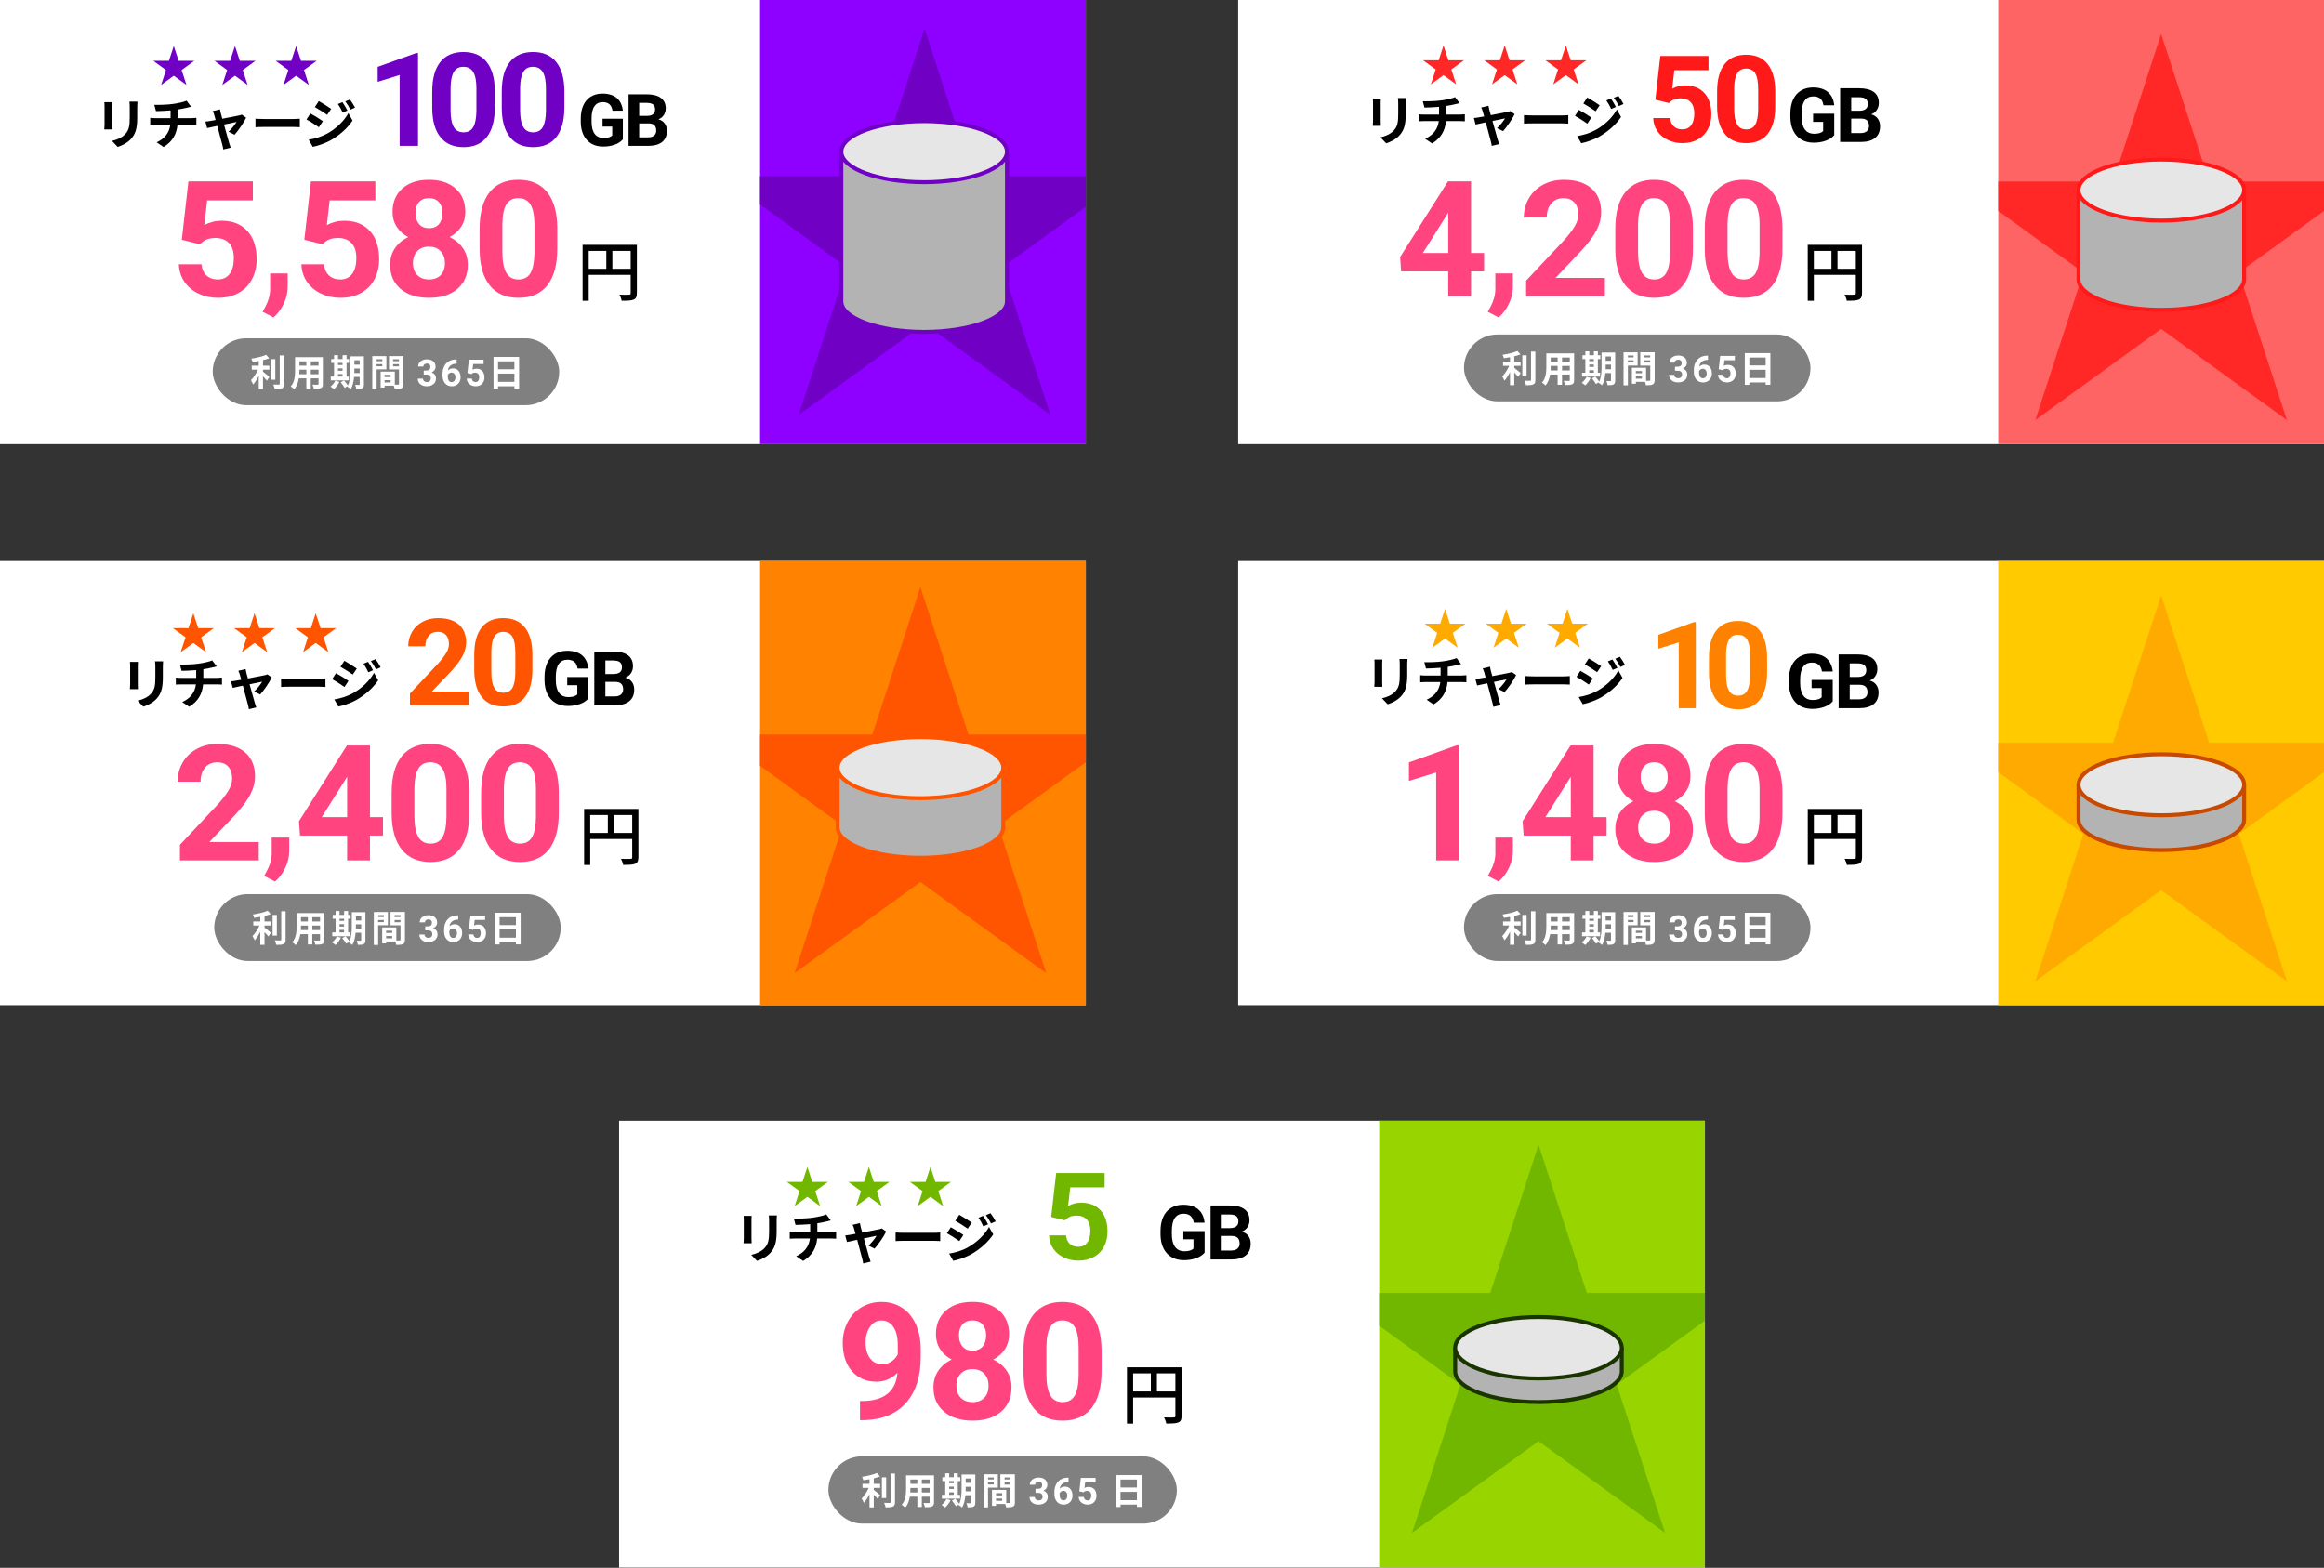
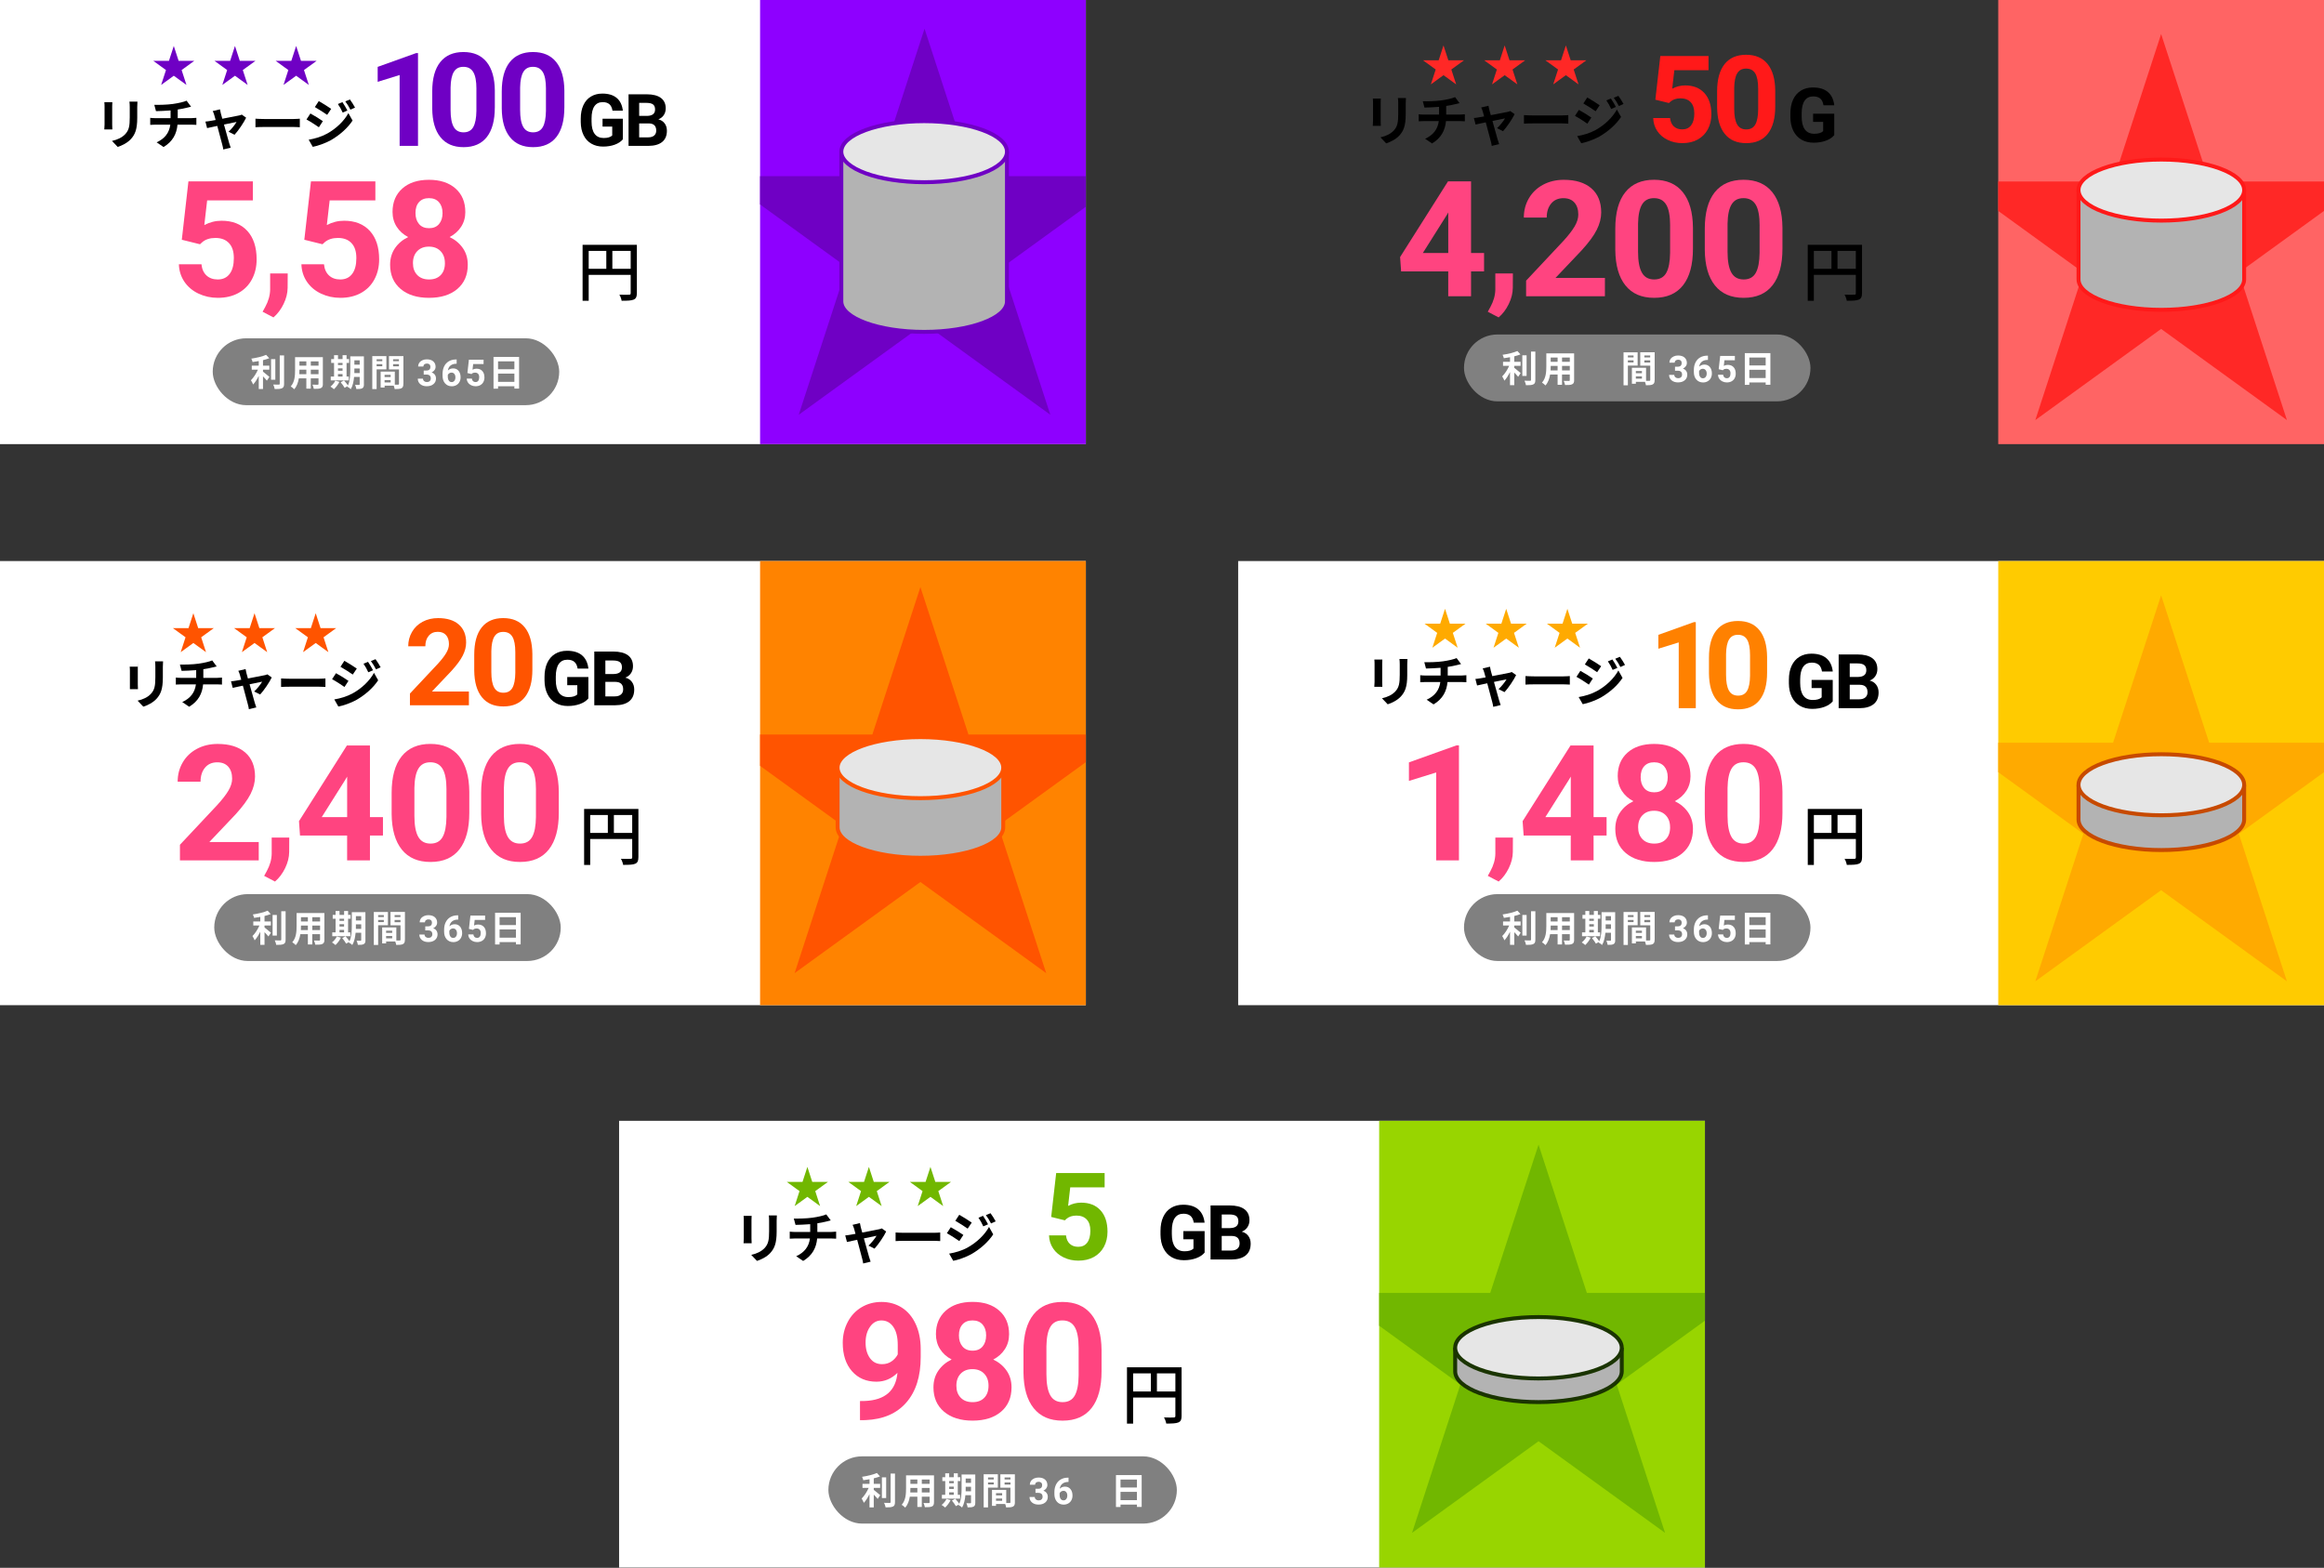
<svg xmlns="http://www.w3.org/2000/svg" viewBox="0 0 883.94 596.41">
  <rect x="0" y="0" width="883.94" height="596.41" fill="#333333" stroke="none" />
  <defs>
    <clipPath id="clippath">
      <polyline points="289.1 168.95 289.1 0 413 0 413 168.95" style="fill:#8e00ff;" />
    </clipPath>
    <clipPath id="clippath-1">
      <polyline points="760.04 168.95 760.04 0 883.94 0 883.94 168.95" style="fill:#ff6464;" />
    </clipPath>
    <clipPath id="clippath-2">
      <polyline points="289.1 382.38 289.1 213.43 413 213.43 413 382.38" style="fill:#ff8300;" />
    </clipPath>
    <clipPath id="clippath-3">
      <polyline points="760.04 382.38 760.04 213.43 883.94 213.43 883.94 382.38" style="fill:#ffcb00;" />
    </clipPath>
    <clipPath id="clippath-4">
      <polyline points="524.57 596.31 524.57 426.36 648.47 426.36 648.47 596.31" style="fill:#98d500;" />
    </clipPath>
  </defs>
  <g style="isolation:isolate;">
    <g id="_レイヤー_1">
      <rect width="413" height="168.95" style="fill:#fff;" />
      <polyline points="289.1 168.95 289.1 0 413 0 413 168.95" style="fill:#8e00ff;" />
      <g style="clip-path:url(#clippath);">
        <polygon points="351.65 10.91 369.93 67.01 429.07 67.01 381.22 101.68 399.5 157.78 351.65 123.11 303.8 157.78 322.08 101.68 274.23 67.01 333.37 67.01 351.65 10.91" style="fill:#6f00c4;" />
        <g style="mix-blend-mode:screen;">
          <path d="m383,57.7v56.94c0,6.41-14.1,11.61-31.5,11.61s-31.5-5.2-31.5-11.61v-56.94" style="fill:#b3b3b3; stroke:#6f00c4; stroke-miterlimit:10; stroke-width:1.5px;" />
          <ellipse cx="351.5" cy="57.7" rx="31.5" ry="11.61" style="fill:#e6e6e6; stroke:#6f00c4; stroke-miterlimit:10; stroke-width:1.5px;" />
        </g>
      </g>
      <path d="m242.23,111.53c0,1.35-.3,2.05-1.22,2.45-.9.38-2.35.43-4.57.43-.1-.65-.47-1.7-.85-2.32,1.6.08,3.2.05,3.67.02.48,0,.62-.15.62-.6v-6.95h-15.97v9.87h-2.32v-21.29h20.65v18.4Zm-18.32-9.27h6.7v-6.82h-6.7v6.82Zm15.97,0v-6.82h-6.97v6.82h6.97Z" />
      <path d="m69.15,91.2l2.52-22.21h24.5v7.23h-17.38l-1.08,9.4c2.06-1.1,4.25-1.65,6.57-1.65,4.16,0,7.42,1.29,9.79,3.87,2.36,2.58,3.54,6.19,3.54,10.84,0,2.82-.6,5.35-1.79,7.58-1.19,2.23-2.9,3.96-5.12,5.19-2.22,1.23-4.84,1.85-7.86,1.85-2.64,0-5.09-.54-7.35-1.61-2.26-1.07-4.05-2.58-5.36-4.52-1.31-1.94-2.01-4.15-2.09-6.63h8.59c.18,1.82.82,3.24,1.91,4.25,1.09,1.01,2.52,1.52,4.28,1.52,1.96,0,3.47-.71,4.53-2.12,1.06-1.41,1.59-3.41,1.59-5.99s-.61-4.38-1.83-5.7c-1.22-1.32-2.95-1.98-5.19-1.98-2.06,0-3.73.54-5.01,1.62l-.84.78-6.9-1.71Z" style="fill:#ff4480;" />
      <path d="m104.01,120.75l-4.13-2.16.98-1.78c1.22-2.23,1.85-4.44,1.89-6.65v-6.13h6.68l-.03,5.47c-.02,2.02-.53,4.07-1.53,6.13-1,2.06-2.29,3.77-3.86,5.12Z" style="fill:#ff4480;" />
      <path d="m115.75,91.2l2.52-22.21h24.5v7.23h-17.38l-1.08,9.4c2.06-1.1,4.25-1.65,6.57-1.65,4.16,0,7.42,1.29,9.79,3.87,2.36,2.58,3.54,6.19,3.54,10.84,0,2.82-.6,5.35-1.79,7.58-1.19,2.23-2.9,3.96-5.12,5.19-2.22,1.23-4.84,1.85-7.86,1.85-2.64,0-5.09-.54-7.35-1.61-2.26-1.07-4.05-2.58-5.36-4.52-1.31-1.94-2.01-4.15-2.09-6.63h8.59c.18,1.82.82,3.24,1.91,4.25,1.09,1.01,2.52,1.52,4.28,1.52,1.96,0,3.47-.71,4.53-2.12,1.06-1.41,1.59-3.41,1.59-5.99s-.61-4.38-1.83-5.7c-1.22-1.32-2.95-1.98-5.19-1.98-2.06,0-3.73.54-5.01,1.62l-.84.78-6.9-1.71Z" style="fill:#ff4480;" />
      <path d="m176.99,80.61c0,2.12-.53,4-1.59,5.64-1.06,1.64-2.52,2.95-4.38,3.93,2.12,1.02,3.8,2.43,5.04,4.22,1.24,1.79,1.86,3.9,1.86,6.32,0,3.88-1.32,6.95-3.96,9.2s-6.23,3.38-10.78,3.38-8.15-1.13-10.81-3.39c-2.66-2.26-3.99-5.32-3.99-9.19,0-2.42.62-4.53,1.86-6.33,1.24-1.8,2.91-3.2,5.01-4.2-1.86-.98-3.32-2.29-4.37-3.93-1.05-1.64-1.58-3.52-1.58-5.64,0-3.72,1.24-6.69,3.72-8.9,2.48-2.21,5.85-3.32,10.12-3.32s7.61,1.1,10.1,3.29,3.74,5.17,3.74,8.93Zm-7.77,19.48c0-1.9-.55-3.42-1.65-4.56-1.1-1.14-2.58-1.71-4.44-1.71s-3.31.57-4.41,1.7c-1.1,1.13-1.65,2.66-1.65,4.58s.54,3.36,1.62,4.5c1.08,1.14,2.58,1.71,4.5,1.71s3.36-.55,4.43-1.65c1.07-1.1,1.61-2.62,1.61-4.56Zm-.9-19.06c0-1.7-.45-3.07-1.35-4.1s-2.17-1.55-3.81-1.55-2.88.5-3.78,1.5c-.9,1-1.35,2.38-1.35,4.14s.45,3.14,1.35,4.2,2.17,1.59,3.81,1.59,2.91-.53,3.8-1.59c.89-1.06,1.34-2.46,1.34-4.2Z" style="fill:#ff4480;" />
-       <path d="m211.96,94.63c0,6.04-1.25,10.67-3.75,13.87-2.5,3.2-6.16,4.8-10.99,4.8s-8.41-1.57-10.93-4.71c-2.52-3.14-3.81-7.64-3.87-13.51v-8.05c0-6.1,1.27-10.74,3.8-13.9,2.53-3.16,6.18-4.74,10.94-4.74s8.41,1.57,10.93,4.7c2.52,3.13,3.81,7.63,3.87,13.49v8.05Zm-8.68-8.85c0-3.63-.5-6.27-1.49-7.92-.99-1.65-2.54-2.48-4.64-2.48s-3.55.79-4.52,2.36c-.97,1.57-1.49,4.03-1.55,7.38v10.64c0,3.57.48,6.22,1.46,7.95.97,1.73,2.53,2.6,4.67,2.6s3.65-.83,4.59-2.49c.94-1.66,1.43-4.21,1.47-7.63v-10.4Z" style="fill:#ff4480;" />
      <polygon points="66.1 17.49 67.94 23.15 73.89 23.15 69.08 26.65 70.92 32.31 66.1 28.81 61.29 32.31 63.13 26.65 58.31 23.15 64.26 23.15 66.1 17.49" style="fill:#6f00c4;" />
      <polygon points="89.37 17.49 91.21 23.15 97.16 23.15 92.35 26.65 94.19 32.31 89.37 28.81 84.56 32.31 86.4 26.65 81.58 23.15 87.53 23.15 89.37 17.49" style="fill:#6f00c4;" />
      <polygon points="112.64 17.49 114.48 23.15 120.43 23.15 115.62 26.65 117.46 32.31 112.64 28.81 107.83 32.31 109.67 26.65 104.85 23.15 110.8 23.15 112.64 17.49" style="fill:#6f00c4;" />
      <path d="m42.73,38.86c-.04.46-.06.91-.06,1.57v7c0,.52.02,1.33.06,1.8h-3.06c.02-.39.1-1.2.1-1.82v-6.98c0-.39-.02-1.12-.08-1.57h3.04Zm9.55-.19c-.04.58-.08,1.24-.08,2.07v4.1c0,4.45-.87,6.36-2.4,8.05-1.37,1.51-3.52,2.53-5.03,3l-2.17-2.28c2.07-.48,3.81-1.26,5.07-2.61,1.41-1.55,1.68-3.11,1.68-6.34v-3.93c0-.83-.04-1.49-.12-2.07h3.06Z" />
      <path d="m72.81,44.95c.44,0,1.43-.08,1.88-.12v2.67c-.56-.04-1.26-.08-1.82-.08h-5.36c-.31,3.48-1.8,6.42-5.3,8.51l-2.63-1.78c3.15-1.45,4.8-3.67,5.2-6.73h-5.69c-.64,0-1.41.04-1.95.08v-2.67c.56.06,1.26.12,1.9.12h5.84v-2.94c-1.99.17-4.16.23-5.55.27l-.64-2.4c1.57.04,4.78,0,7.06-.33,2.07-.29,4.18-.77,5.22-1.24l1.7,2.28c-.7.17-1.24.31-1.59.39-1.01.27-2.24.5-3.48.68v3.29h5.22Z" />
      <path d="m86.93,50.12c1.06-.95,2.48-2.71,3.04-3.73-.5.1-2.55.52-4.78.99.79,2.84,1.66,6.03,1.99,7.1.12.37.39,1.28.56,1.7l-2.82.68c-.06-.54-.21-1.22-.37-1.8-.31-1.12-1.16-4.33-1.91-7.16-1.74.37-3.25.68-3.87.83l-.64-2.48c.66-.06,1.22-.12,1.9-.25.29-.04,1.04-.17,1.99-.35-.21-.81-.39-1.47-.54-1.93-.14-.54-.35-1.04-.58-1.47l2.77-.66c.08.5.21,1.04.33,1.57l.56,2.01c2.63-.5,5.53-1.06,6.34-1.24.37-.06.77-.19,1.06-.33l1.66,1.18c-.87,1.82-2.96,4.93-4.41,6.48l-2.28-1.14Z" />
      <path d="m97.17,45.15c.75.06,2.26.12,3.33.12h11.12c.95,0,1.88-.08,2.42-.12v3.25c-.5-.02-1.55-.1-2.42-.1h-11.12c-1.18,0-2.57.04-3.33.1v-3.25Z" />
      <path d="m122.8,46.09l-1.51,2.32c-1.18-.83-3.33-2.22-4.72-2.96l1.49-2.28c1.41.75,3.69,2.17,4.74,2.92Zm1.66,4.72c3.52-1.97,6.42-4.8,8.05-7.77l1.59,2.82c-1.9,2.88-4.85,5.49-8.22,7.45-2.11,1.18-5.09,2.22-6.92,2.55l-1.55-2.71c2.32-.39,4.8-1.1,7.04-2.34Zm1.51-9.4l-1.53,2.28c-1.16-.81-3.31-2.19-4.68-2.96l1.49-2.28c1.37.75,3.64,2.22,4.72,2.96Zm6.17.64l-1.8.77c-.6-1.3-1.08-2.19-1.82-3.25l1.72-.72c.6.87,1.43,2.26,1.91,3.21Zm2.9-1.12l-1.76.79c-.66-1.3-1.18-2.11-1.95-3.15l1.76-.73c.64.83,1.45,2.17,1.95,3.09Z" />
      <path d="m236.9,53.01c-.73.87-1.76,1.55-3.09,2.03-1.33.48-2.8.72-4.42.72-1.7,0-3.19-.37-4.47-1.11s-2.27-1.82-2.96-3.23c-.7-1.41-1.05-3.07-1.07-4.97v-1.33c0-1.96.33-3.65.99-5.09s1.61-2.53,2.86-3.29,2.7-1.14,4.37-1.14c2.33,0,4.15.56,5.46,1.66,1.31,1.11,2.09,2.72,2.33,4.84h-3.94c-.18-1.12-.58-1.94-1.19-2.47-.62-.52-1.46-.78-2.54-.78-1.37,0-2.42.52-3.14,1.55s-1.08,2.57-1.09,4.61v1.25c0,2.06.39,3.61,1.17,4.66.78,1.05,1.93,1.58,3.44,1.58s2.6-.32,3.25-.97v-3.38h-3.68v-2.98h7.72v7.83Z" />
      <path d="m239.07,55.49v-19.62h6.87c2.38,0,4.19.46,5.42,1.37s1.85,2.25,1.85,4.01c0,.96-.25,1.81-.74,2.54-.49.73-1.18,1.27-2.06,1.61,1.01.25,1.8.76,2.38,1.52.58.76.87,1.7.87,2.8,0,1.89-.6,3.32-1.81,4.29-1.2.97-2.92,1.46-5.15,1.48h-7.63Zm4.04-11.4h2.99c2.04-.04,3.06-.85,3.06-2.44,0-.89-.26-1.53-.77-1.92-.52-.39-1.33-.59-2.45-.59h-2.83v4.95Zm0,2.86v5.3h3.46c.95,0,1.7-.23,2.23-.68s.8-1.08.8-1.88c0-1.8-.93-2.71-2.79-2.74h-3.71Z" />
      <path d="m158.99,55.49h-6.99v-26.95l-8.35,2.59v-5.69l14.59-5.23h.75v35.27Z" style="fill:#6f00c4;" />
      <path d="m188.2,40.93c0,4.87-1.01,8.6-3.02,11.18-2.02,2.58-4.97,3.87-8.85,3.87s-6.77-1.27-8.81-3.8-3.07-6.16-3.12-10.89v-6.48c0-4.92,1.02-8.65,3.06-11.2,2.04-2.55,4.98-3.82,8.82-3.82s6.77,1.26,8.81,3.79c2.03,2.52,3.07,6.15,3.12,10.88v6.48Zm-6.99-7.13c0-2.92-.4-5.05-1.2-6.38-.8-1.33-2.04-2-3.74-2s-2.86.63-3.64,1.9c-.78,1.27-1.2,3.25-1.25,5.95v8.57c0,2.87.39,5.01,1.17,6.41.78,1.4,2.04,2.09,3.76,2.09s2.94-.67,3.7-2.01c.76-1.34,1.15-3.39,1.19-6.15v-8.38Z" style="fill:#6f00c4;" />
      <path d="m214.65,40.93c0,4.87-1.01,8.6-3.02,11.18-2.02,2.58-4.97,3.87-8.85,3.87s-6.77-1.27-8.81-3.8-3.07-6.16-3.12-10.89v-6.48c0-4.92,1.02-8.65,3.06-11.2,2.04-2.55,4.98-3.82,8.82-3.82s6.77,1.26,8.81,3.79c2.03,2.52,3.07,6.15,3.12,10.88v6.48Zm-6.99-7.13c0-2.92-.4-5.05-1.2-6.38-.8-1.33-2.04-2-3.74-2s-2.86.63-3.64,1.9c-.78,1.27-1.2,3.25-1.25,5.95v8.57c0,2.87.39,5.01,1.17,6.41.78,1.4,2.04,2.09,3.76,2.09s2.94-.67,3.7-2.01c.76-1.34,1.15-3.39,1.19-6.15v-8.38Z" style="fill:#6f00c4;" />
      <rect x="80.91" y="128.69" width="131.79" height="25.44" rx="12.72" ry="12.72" style="fill:gray;" />
      <path d="m100.03,141.37c.69.52,2.07,1.71,2.45,2l-.97,1.43c-.34-.43-.92-1.06-1.48-1.64v4.83h-1.61v-5.01c-.63,1.27-1.37,2.48-2.14,3.29-.17-.49-.57-1.2-.84-1.62,1.01-.98,2.03-2.58,2.66-4.03h-2.34v-1.53h2.66v-1.74c-.8.15-1.6.28-2.35.38-.07-.36-.28-.95-.48-1.3,2.02-.29,4.27-.83,5.63-1.44l1.18,1.29c-.7.28-1.51.52-2.37.73v2.09h2.41v1.53h-2.41v.76Zm4.69,3.09h-1.62v-7.83h1.62v7.83Zm3.33-9.25v10.78c0,.97-.2,1.43-.77,1.69-.57.28-1.51.34-2.79.32-.07-.48-.32-1.25-.57-1.72.91.04,1.81.04,2.1.04.27-.01.38-.1.38-.35v-10.77h1.65Z" style="fill:#fff;" />
      <path d="m122.81,146.04c0,.9-.2,1.34-.76,1.59-.57.28-1.43.31-2.69.29-.06-.45-.32-1.16-.53-1.59.78.04,1.71.03,1.96.03.27,0,.36-.08.36-.34v-2.1h-2.95v3.91h-1.68v-3.91h-2.86c-.25,1.53-.76,3.07-1.76,4.16-.27-.31-.94-.88-1.32-1.08,1.53-1.68,1.65-4.17,1.65-6.13v-5h10.57v10.16Zm-6.29-3.68v-1.72h-2.63v.25c0,.45-.01.95-.04,1.47h2.67Zm-2.63-4.9v1.63h2.63v-1.63h-2.63Zm7.27,0h-2.95v1.63h2.95v-1.63Zm0,4.9v-1.72h-2.95v1.72h2.95Z" style="fill:#fff;" />
      <path d="m129.09,145.26c-.49,1.02-1.32,2.11-2.07,2.8-.31-.29-.95-.77-1.33-.99.73-.55,1.46-1.43,1.85-2.27l1.55.46Zm3.58-.56h-6.87v-1.45h1.26v-5.2h-1.09v-1.45h1.09v-1.48h1.5v1.48h1.74v-1.48h1.52v1.48h.95v1.45h-.95v5.2h.85v1.45Zm-4.12-6.65v.81h1.74v-.81h-1.74Zm0,2.97h1.74v-.88h-1.74v.88Zm0,2.23h1.74v-.95h-1.74v.95Zm9.87,2.93c0,.83-.15,1.26-.64,1.52s-1.2.31-2.24.29c-.06-.43-.27-1.16-.48-1.58.6.04,1.27.03,1.47.03.21,0,.28-.07.28-.29v-2.76h-2.13c-.15,1.65-.5,3.4-1.26,4.66-.27-.29-.95-.8-1.32-.94.04-.08.1-.15.14-.24l-1.16.66c-.28-.55-.95-1.47-1.5-2.11l1.26-.69c.5.56,1.16,1.33,1.51,1.9.81-1.75.88-4.12.88-5.94v-5.14h5.18v10.61Zm-1.61-4.27v-1.72h-2.02v.52c0,.36,0,.77-.01,1.21h2.03Zm-2.02-4.83v1.64h2.02v-1.64h-2.02Z" style="fill:#fff;" />
      <path d="m143.25,140.52v7.49h-1.65v-12.54h5.36v5.05h-3.71Zm0-3.85v.74h2.16v-.74h-2.16Zm2.16,2.66v-.8h-2.16v.8h2.16Zm8.01,6.71c0,.89-.18,1.38-.74,1.65-.55.28-1.36.32-2.56.32-.04-.35-.2-.87-.36-1.3h-3.47v.71h-1.51v-6.06h5.39v4.97c.55.01,1.07.01,1.25,0,.25,0,.34-.08.34-.31v-5.48h-3.81v-5.08h5.49v10.57Zm-7.14-3.45v.84h2.31v-.84h-2.31Zm2.31,2.9v-.87h-2.31v.87h2.31Zm.92-8.82v.74h2.23v-.74h-2.23Zm2.23,2.69v-.83h-2.23v.83h2.23Z" style="fill:#fff;" />
      <path d="m161.19,140.95h1.05c.5,0,.87-.13,1.11-.38s.36-.58.36-1-.12-.71-.36-.94-.57-.33-.99-.33c-.38,0-.69.1-.95.31s-.38.48-.38.81h-1.98c0-.52.14-.99.42-1.4s.67-.73,1.18-.97,1.06-.35,1.66-.35c1.05,0,1.88.25,2.47.76s.9,1.2.9,2.08c0,.46-.14.88-.42,1.26s-.64.68-1.09.88c.56.2.98.5,1.25.9s.41.88.41,1.42c0,.88-.32,1.59-.97,2.13s-1.5.8-2.56.8c-.99,0-1.81-.26-2.44-.79s-.95-1.22-.95-2.08h1.98c0,.37.14.68.42.92s.63.36,1.04.36c.47,0,.84-.12,1.1-.37s.4-.58.4-.99c0-.99-.55-1.49-1.64-1.49h-1.05v-1.54Z" style="fill:#fff;" />
      <path d="m173.69,136.74v1.63h-.19c-.89.01-1.61.25-2.16.7s-.87,1.08-.98,1.88c.53-.54,1.2-.81,2-.81.87,0,1.55.31,2.06.93s.77,1.44.77,2.45c0,.65-.14,1.23-.42,1.76s-.68.93-1.19,1.22-1.09.44-1.74.44c-1.05,0-1.89-.36-2.54-1.09s-.97-1.7-.97-2.92v-.71c0-1.08.2-2.03.61-2.86s.99-1.47,1.76-1.92,1.65-.68,2.66-.69h.33Zm-1.93,4.99c-.32,0-.61.08-.87.25s-.45.39-.57.66v.6c0,.66.13,1.17.39,1.55s.62.56,1.09.56c.42,0,.77-.17,1.03-.5s.39-.77.39-1.3-.13-.98-.4-1.31-.62-.5-1.07-.5Z" style="fill:#fff;" />
      <path d="m177.78,141.9l.57-5.06h5.58v1.65h-3.96l-.25,2.14c.47-.25.97-.38,1.5-.38.95,0,1.69.29,2.23.88s.81,1.41.81,2.47c0,.64-.14,1.22-.41,1.73s-.66.9-1.17,1.18-1.1.42-1.79.42c-.6,0-1.16-.12-1.67-.37s-.92-.59-1.22-1.03-.46-.95-.48-1.51h1.96c.04.41.19.74.43.97s.57.35.97.35c.45,0,.79-.16,1.03-.48s.36-.78.36-1.36-.14-1-.42-1.3-.67-.45-1.18-.45c-.47,0-.85.12-1.14.37l-.19.18-1.57-.39Z" style="fill:#fff;" />
      <path d="m197.44,135.78v12.04h-1.79v-.88h-6.22v.91h-1.72v-12.07h9.73Zm-8.01,1.68v3.01h6.22v-3.01h-6.22Zm6.22,7.8v-3.14h-6.22v3.14h6.22Z" style="fill:#fff;" />
-       <rect x="470.94" width="413" height="168.95" style="fill:#fff;" />
      <polyline points="760.04 168.95 760.04 0 883.94 0 883.94 168.95" style="fill:#ff6464;" />
      <g style="clip-path:url(#clippath-1);">
        <polygon points="821.99 12.94 840.26 69.03 899.41 69.03 851.56 103.7 869.84 159.8 821.99 125.13 774.14 159.8 792.41 103.7 744.57 69.03 803.71 69.03 821.99 12.94" style="fill:#ff2826;" />
      </g>
      <path d="m708.22,111.53c0,1.35-.3,2.05-1.22,2.45-.9.38-2.35.43-4.57.43-.1-.65-.47-1.7-.85-2.32,1.6.08,3.2.05,3.67.02.48,0,.62-.15.62-.6v-6.95h-15.97v9.87h-2.32v-21.29h20.65v18.4Zm-18.32-9.27h6.7v-6.82h-6.7v6.82Zm15.97,0v-6.82h-6.97v6.82h6.97Z" />
      <path d="m559.52,96.25h4.95v6.99h-4.95v9.46h-8.68v-9.46h-17.92l-.39-5.46,18.22-28.79h8.77v27.26Zm-18.34,0h9.67v-15.43l-.57.99-9.1,14.44Z" style="fill:#ff4480;" />
      <path d="m570.01,120.75l-4.13-2.16.98-1.78c1.22-2.23,1.85-4.44,1.89-6.65v-6.13h6.68l-.03,5.47c-.02,2.02-.53,4.07-1.53,6.13-1,2.06-2.29,3.77-3.86,5.12Z" style="fill:#ff4480;" />
      <path d="m610.42,112.7h-29.96v-5.94l14.14-15.07c1.94-2.12,3.38-3.97,4.31-5.55.93-1.58,1.4-3.08,1.4-4.5,0-1.94-.49-3.47-1.47-4.58-.98-1.11-2.38-1.67-4.2-1.67-1.96,0-3.51.68-4.64,2.03-1.13,1.35-1.7,3.13-1.7,5.33h-8.71c0-2.66.63-5.09,1.91-7.29,1.27-2.2,3.07-3.93,5.39-5.18,2.32-1.25,4.95-1.88,7.9-1.88,4.5,0,8,1.08,10.49,3.24,2.49,2.16,3.74,5.21,3.74,9.16,0,2.16-.56,4.36-1.68,6.6-1.12,2.24-3.04,4.85-5.76,7.83l-9.94,10.48h18.79v6.99Z" style="fill:#ff4480;" />
      <path d="m643.92,94.63c0,6.04-1.25,10.67-3.75,13.87-2.5,3.2-6.16,4.8-10.99,4.8s-8.41-1.57-10.93-4.71c-2.52-3.14-3.81-7.64-3.87-13.51v-8.05c0-6.1,1.27-10.74,3.8-13.9,2.53-3.16,6.18-4.74,10.94-4.74s8.41,1.57,10.93,4.7c2.52,3.13,3.81,7.63,3.87,13.49v8.05Zm-8.68-8.85c0-3.63-.5-6.27-1.49-7.92-.99-1.65-2.54-2.48-4.64-2.48s-3.55.79-4.52,2.36c-.97,1.57-1.49,4.03-1.55,7.38v10.64c0,3.57.48,6.22,1.46,7.95.97,1.73,2.53,2.6,4.67,2.6s3.65-.83,4.59-2.49c.94-1.66,1.43-4.21,1.47-7.63v-10.4Z" style="fill:#ff4480;" />
      <path d="m677.96,94.63c0,6.04-1.25,10.67-3.75,13.87-2.5,3.2-6.16,4.8-10.99,4.8s-8.41-1.57-10.93-4.71c-2.52-3.14-3.81-7.64-3.87-13.51v-8.05c0-6.1,1.27-10.74,3.8-13.9,2.53-3.16,6.18-4.74,10.94-4.74s8.41,1.57,10.93,4.7c2.52,3.13,3.81,7.63,3.87,13.49v8.05Zm-8.68-8.85c0-3.63-.5-6.27-1.49-7.92-.99-1.65-2.54-2.48-4.64-2.48s-3.55.79-4.52,2.36c-.97,1.57-1.49,4.03-1.55,7.38v10.64c0,3.57.48,6.22,1.46,7.95.97,1.73,2.53,2.6,4.67,2.6s3.65-.83,4.59-2.49c.94-1.66,1.43-4.21,1.47-7.63v-10.4Z" style="fill:#ff4480;" />
      <g style="mix-blend-mode:screen;">
        <path d="m853.57,72.31v33.94c0,6.41-14.1,11.61-31.5,11.61s-31.5-5.2-31.5-11.61v-33.94" style="fill:#b3b3b3; stroke:#ff1919; stroke-miterlimit:10; stroke-width:1.5px;" />
        <ellipse cx="822.07" cy="72.31" rx="31.5" ry="11.61" style="fill:#e6e6e6; stroke:#ff1919; stroke-miterlimit:10; stroke-width:1.5px;" />
      </g>
      <path d="m525.2,37.5c-.04.46-.06.91-.06,1.57v7c0,.52.02,1.33.06,1.8h-3.06c.02-.39.1-1.2.1-1.82v-6.98c0-.39-.02-1.12-.08-1.57h3.04Zm9.55-.19c-.04.58-.08,1.24-.08,2.07v4.1c0,4.45-.87,6.36-2.4,8.05-1.37,1.51-3.52,2.53-5.03,3l-2.17-2.28c2.07-.48,3.81-1.26,5.07-2.61,1.41-1.55,1.68-3.11,1.68-6.34v-3.93c0-.83-.04-1.49-.12-2.07h3.06Z" />
      <path d="m555.28,43.59c.44,0,1.43-.08,1.88-.12v2.67c-.56-.04-1.26-.08-1.82-.08h-5.36c-.31,3.48-1.8,6.42-5.3,8.51l-2.63-1.78c3.15-1.45,4.8-3.67,5.2-6.73h-5.69c-.64,0-1.41.04-1.95.08v-2.67c.56.06,1.26.12,1.9.12h5.84v-2.94c-1.99.17-4.16.23-5.55.27l-.64-2.4c1.57.04,4.78,0,7.06-.33,2.07-.29,4.18-.77,5.22-1.24l1.7,2.28c-.7.17-1.24.31-1.59.39-1.01.27-2.24.5-3.48.68v3.29h5.22Z" />
      <path d="m569.4,48.76c1.06-.95,2.48-2.71,3.04-3.73-.5.1-2.55.52-4.78.99.79,2.84,1.66,6.03,1.99,7.1.12.37.39,1.28.56,1.7l-2.82.68c-.06-.54-.21-1.22-.37-1.8-.31-1.12-1.16-4.33-1.91-7.16-1.74.37-3.25.68-3.87.83l-.64-2.48c.66-.06,1.22-.12,1.9-.25.29-.04,1.04-.17,1.99-.35-.21-.81-.39-1.47-.54-1.93-.14-.54-.35-1.04-.58-1.47l2.77-.66c.08.5.21,1.04.33,1.57l.56,2.01c2.63-.5,5.53-1.06,6.34-1.24.37-.06.77-.19,1.06-.33l1.66,1.18c-.87,1.82-2.96,4.93-4.41,6.48l-2.28-1.14Z" />
      <path d="m579.64,43.79c.75.06,2.26.12,3.33.12h11.12c.95,0,1.88-.08,2.42-.12v3.25c-.5-.02-1.55-.1-2.42-.1h-11.12c-1.18,0-2.57.04-3.33.1v-3.25Z" />
      <path d="m605.27,44.72l-1.51,2.32c-1.18-.83-3.33-2.22-4.72-2.96l1.49-2.28c1.41.75,3.69,2.17,4.74,2.92Zm1.66,4.72c3.52-1.97,6.42-4.8,8.05-7.77l1.59,2.82c-1.9,2.88-4.85,5.49-8.22,7.45-2.11,1.18-5.09,2.22-6.92,2.55l-1.55-2.71c2.32-.39,4.8-1.1,7.04-2.34Zm1.51-9.4l-1.53,2.28c-1.16-.81-3.31-2.19-4.68-2.96l1.49-2.28c1.37.75,3.64,2.22,4.72,2.96Zm6.17.64l-1.8.77c-.6-1.3-1.08-2.19-1.82-3.25l1.72-.72c.6.87,1.43,2.26,1.91,3.21Zm2.9-1.12l-1.76.79c-.66-1.3-1.18-2.11-1.95-3.15l1.76-.73c.64.83,1.45,2.17,1.95,3.09Z" />
      <path d="m629.62,37.92l1.89-16.62h18.33v5.41h-13l-.81,7.03c1.54-.82,3.18-1.24,4.92-1.24,3.11,0,5.56.97,7.32,2.9,1.77,1.93,2.65,4.63,2.65,8.11,0,2.11-.45,4-1.34,5.67-.89,1.67-2.17,2.96-3.83,3.89s-3.62,1.38-5.88,1.38c-1.98,0-3.81-.4-5.5-1.2-1.69-.8-3.03-1.93-4.01-3.38-.98-1.45-1.5-3.11-1.56-4.96h6.42c.13,1.36.61,2.42,1.43,3.18.82.76,1.88,1.13,3.2,1.13,1.47,0,2.6-.53,3.39-1.58.79-1.06,1.19-2.55,1.19-4.48s-.46-3.28-1.37-4.27c-.91-.99-2.21-1.48-3.89-1.48-1.54,0-2.79.4-3.75,1.21l-.63.58-5.17-1.28Z" style="fill:#ff1919;" />
      <path d="m675.22,40.48c0,4.52-.94,7.98-2.81,10.38-1.87,2.4-4.61,3.59-8.22,3.59s-6.29-1.18-8.18-3.53c-1.89-2.35-2.85-5.72-2.9-10.11v-6.02c0-4.57.95-8.03,2.84-10.4,1.89-2.37,4.62-3.55,8.19-3.55s6.29,1.17,8.18,3.52c1.89,2.34,2.85,5.71,2.9,10.1v6.02Zm-6.49-6.62c0-2.71-.37-4.69-1.11-5.92-.74-1.24-1.9-1.85-3.47-1.85s-2.65.59-3.38,1.77c-.73,1.18-1.11,3.02-1.16,5.52v7.96c0,2.67.36,4.65,1.09,5.95.73,1.3,1.89,1.94,3.49,1.94s2.73-.62,3.44-1.87c.7-1.24,1.07-3.15,1.1-5.71v-7.78Z" style="fill:#ff1919;" />
      <path d="m697.65,51.42c-.76.91-1.83,1.61-3.21,2.11-1.39.5-2.92.75-4.6.75-1.77,0-3.32-.39-4.65-1.16s-2.36-1.89-3.09-3.36-1.1-3.2-1.12-5.18v-1.39c0-2.04.34-3.81,1.03-5.3.69-1.49,1.68-2.63,2.98-3.43,1.3-.79,2.81-1.19,4.56-1.19,2.42,0,4.32.58,5.69,1.73,1.37,1.16,2.18,2.84,2.43,5.05h-4.1c-.19-1.17-.6-2.03-1.24-2.57-.64-.54-1.52-.81-2.65-.81-1.43,0-2.52.54-3.27,1.61-.75,1.08-1.13,2.68-1.14,4.8v1.31c0,2.14.41,3.76,1.22,4.86.81,1.1,2.01,1.64,3.58,1.64s2.71-.34,3.38-1.01v-3.52h-3.83v-3.1h8.04v8.16Z" />
-       <path d="m699.91,54.01v-20.44h7.16c2.48,0,4.36.48,5.64,1.42,1.28.95,1.92,2.34,1.92,4.18,0,1-.26,1.88-.77,2.65s-1.23,1.32-2.15,1.68c1.05.26,1.87.79,2.48,1.59.6.8.91,1.77.91,2.92,0,1.97-.63,3.45-1.88,4.46-1.25,1.01-3.04,1.53-5.36,1.54h-7.95Zm4.21-11.88h3.12c2.12-.04,3.19-.88,3.19-2.54,0-.93-.27-1.59-.81-2s-1.39-.61-2.55-.61h-2.95v5.15Zm0,2.98v5.52h3.61c.99,0,1.77-.24,2.32-.71.56-.47.84-1.12.84-1.96,0-1.87-.97-2.82-2.91-2.85h-3.86Z" />
      <polygon points="549.04 17.28 550.88 22.94 556.83 22.94 552.02 26.44 553.86 32.1 549.04 28.6 544.23 32.1 546.07 26.44 541.25 22.94 547.2 22.94 549.04 17.28" style="fill:#ff2826;" />
      <polygon points="572.31 17.28 574.15 22.94 580.1 22.94 575.29 26.44 577.13 32.1 572.31 28.6 567.5 32.1 569.34 26.44 564.52 22.94 570.47 22.94 572.31 17.28" style="fill:#ff2826;" />
      <polygon points="595.58 17.28 597.42 22.94 603.37 22.94 598.56 26.44 600.4 32.1 595.58 28.6 590.77 32.1 592.61 26.44 587.79 22.94 593.74 22.94 595.58 17.28" style="fill:#ff2826;" />
      <rect x="556.83" y="127.24" width="131.79" height="25.44" rx="12.72" ry="12.72" style="fill:gray;" />
      <path d="m575.95,139.91c.69.52,2.07,1.71,2.45,2l-.97,1.43c-.34-.43-.92-1.06-1.48-1.64v4.83h-1.61v-5.01c-.63,1.27-1.37,2.48-2.14,3.29-.17-.49-.57-1.2-.84-1.62,1.01-.98,2.03-2.58,2.66-4.03h-2.34v-1.53h2.66v-1.74c-.8.15-1.6.28-2.35.38-.07-.36-.28-.95-.48-1.3,2.02-.29,4.27-.83,5.63-1.44l1.18,1.29c-.7.28-1.51.52-2.37.73v2.09h2.41v1.53h-2.41v.76Zm4.69,3.09h-1.62v-7.83h1.62v7.83Zm3.33-9.25v10.78c0,.97-.2,1.43-.77,1.69-.57.28-1.51.34-2.79.32-.07-.48-.32-1.25-.57-1.72.91.04,1.81.04,2.1.04.27-.01.38-.1.38-.35v-10.77h1.65Z" style="fill:#fff;" />
      <path d="m598.73,144.59c0,.9-.2,1.34-.76,1.59-.57.28-1.43.31-2.69.29-.06-.45-.32-1.16-.53-1.59.78.04,1.71.03,1.96.03.27,0,.36-.08.36-.34v-2.1h-2.95v3.91h-1.68v-3.91h-2.86c-.25,1.53-.76,3.07-1.76,4.16-.27-.31-.94-.88-1.32-1.08,1.53-1.68,1.65-4.17,1.65-6.13v-5h10.57v10.16Zm-6.29-3.68v-1.72h-2.63v.25c0,.45-.01.95-.04,1.47h2.67Zm-2.63-4.9v1.63h2.63v-1.63h-2.63Zm7.27,0h-2.95v1.63h2.95v-1.63Zm0,4.9v-1.72h-2.95v1.72h2.95Z" style="fill:#fff;" />
-       <path d="m605.02,143.8c-.49,1.02-1.32,2.11-2.07,2.8-.31-.29-.95-.77-1.33-.99.73-.55,1.46-1.43,1.85-2.27l1.55.46Zm3.58-.56h-6.87v-1.45h1.26v-5.2h-1.09v-1.45h1.09v-1.48h1.5v1.48h1.74v-1.48h1.52v1.48h.95v1.45h-.95v5.2h.85v1.45Zm-4.12-6.65v.81h1.74v-.81h-1.74Zm0,2.97h1.74v-.88h-1.74v.88Zm0,2.23h1.74v-.95h-1.74v.95Zm9.87,2.93c0,.83-.15,1.26-.64,1.52s-1.2.31-2.24.29c-.06-.43-.27-1.16-.48-1.58.6.04,1.27.03,1.47.03.21,0,.28-.07.28-.29v-2.76h-2.13c-.15,1.65-.5,3.4-1.26,4.66-.27-.29-.95-.8-1.32-.94.04-.08.1-.15.14-.24l-1.16.66c-.28-.55-.95-1.47-1.5-2.11l1.26-.69c.5.56,1.16,1.33,1.51,1.9.81-1.75.88-4.12.88-5.94v-5.14h5.18v10.61Zm-1.61-4.27v-1.72h-2.02v.52c0,.36,0,.77-.01,1.21h2.03Zm-2.02-4.83v1.64h2.02v-1.64h-2.02Z" style="fill:#fff;" />
      <path d="m619.17,139.07v7.49h-1.65v-12.54h5.36v5.05h-3.71Zm0-3.85v.74h2.16v-.74h-2.16Zm2.16,2.66v-.8h-2.16v.8h2.16Zm8.01,6.71c0,.89-.18,1.38-.74,1.65-.55.28-1.36.32-2.56.32-.04-.35-.2-.87-.36-1.3h-3.47v.71h-1.51v-6.06h5.39v4.97c.55.01,1.07.01,1.25,0,.25,0,.34-.08.34-.31v-5.48h-3.81v-5.08h5.49v10.57Zm-7.14-3.45v.84h2.31v-.84h-2.31Zm2.31,2.9v-.87h-2.31v.87h2.31Zm.92-8.82v.74h2.23v-.74h-2.23Zm2.23,2.69v-.83h-2.23v.83h2.23Z" style="fill:#fff;" />
      <path d="m637.12,139.49h1.05c.5,0,.87-.13,1.11-.38s.36-.58.36-1-.12-.71-.36-.94-.57-.33-.99-.33c-.38,0-.69.1-.95.31s-.38.48-.38.81h-1.98c0-.52.14-.99.42-1.4s.67-.73,1.18-.97,1.06-.35,1.66-.35c1.05,0,1.88.25,2.47.76s.9,1.2.9,2.08c0,.46-.14.88-.42,1.26s-.64.68-1.09.88c.56.2.98.5,1.25.9s.41.88.41,1.42c0,.88-.32,1.59-.97,2.13s-1.5.8-2.56.8c-.99,0-1.81-.26-2.44-.79s-.95-1.22-.95-2.08h1.98c0,.37.14.68.42.92s.63.36,1.04.36c.47,0,.84-.12,1.1-.37s.4-.58.4-.99c0-.99-.55-1.49-1.64-1.49h-1.05v-1.54Z" style="fill:#fff;" />
      <path d="m649.62,135.29v1.63h-.19c-.89.01-1.61.25-2.16.7s-.87,1.08-.98,1.88c.53-.54,1.2-.81,2-.81.87,0,1.55.31,2.06.93s.77,1.44.77,2.45c0,.65-.14,1.23-.42,1.76s-.68.93-1.19,1.22-1.09.44-1.74.44c-1.05,0-1.89-.36-2.54-1.09s-.97-1.7-.97-2.92v-.71c0-1.08.2-2.03.61-2.86s.99-1.47,1.76-1.92,1.65-.68,2.66-.69h.33Zm-1.93,4.99c-.32,0-.61.08-.87.25s-.45.39-.57.66v.6c0,.66.13,1.17.39,1.55s.62.56,1.09.56c.42,0,.77-.17,1.03-.5s.39-.77.39-1.3-.13-.98-.4-1.31-.62-.5-1.07-.5Z" style="fill:#fff;" />
      <path d="m653.71,140.45l.57-5.06h5.58v1.65h-3.96l-.25,2.14c.47-.25.97-.38,1.5-.38.95,0,1.69.29,2.23.88s.81,1.41.81,2.47c0,.64-.14,1.22-.41,1.73s-.66.9-1.17,1.18-1.1.42-1.79.42c-.6,0-1.16-.12-1.67-.37s-.92-.59-1.22-1.03-.46-.95-.48-1.51h1.96c.04.41.19.74.43.97s.57.35.97.35c.45,0,.79-.16,1.03-.48s.36-.78.36-1.36-.14-1-.42-1.3-.67-.45-1.18-.45c-.47,0-.85.12-1.14.37l-.19.18-1.57-.39Z" style="fill:#fff;" />
      <path d="m673.37,134.33v12.04h-1.79v-.88h-6.22v.91h-1.72v-12.07h9.73Zm-8.01,1.68v3.01h6.22v-3.01h-6.22Zm6.22,7.8v-3.14h-6.22v3.14h6.22Z" style="fill:#fff;" />
      <rect y="213.43" width="413" height="168.95" style="fill:#fff;" />
      <polyline points="289.1 382.38 289.1 213.43 413 213.43 413 382.38" style="fill:#ff8300;" />
      <g style="clip-path:url(#clippath-2);">
        <polygon points="350.08 223.33 368.36 279.43 427.5 279.43 379.65 314.1 397.93 370.19 350.08 335.52 302.23 370.19 320.51 314.1 272.66 279.43 331.8 279.43 350.08 223.33" style="fill:#ff5400;" />
      </g>
      <path d="m242.81,326.13c0,1.35-.3,2.05-1.22,2.45-.9.38-2.35.43-4.57.43-.1-.65-.47-1.7-.85-2.32,1.6.08,3.2.05,3.67.02.48,0,.62-.15.62-.6v-6.95h-15.97v9.87h-2.32v-21.29h20.65v18.4Zm-18.32-9.27h6.7v-6.82h-6.7v6.82Zm15.97,0v-6.82h-6.97v6.82h6.97Z" />
      <path d="m98.4,327.3h-29.96v-5.94l14.14-15.07c1.94-2.12,3.38-3.97,4.31-5.55.93-1.58,1.4-3.08,1.4-4.5,0-1.94-.49-3.47-1.47-4.58-.98-1.11-2.38-1.67-4.2-1.67-1.96,0-3.51.68-4.64,2.03-1.13,1.35-1.7,3.13-1.7,5.33h-8.71c0-2.66.63-5.09,1.91-7.29,1.27-2.2,3.07-3.93,5.39-5.18,2.32-1.25,4.95-1.88,7.9-1.88,4.5,0,8,1.08,10.49,3.24,2.49,2.16,3.74,5.21,3.74,9.16,0,2.16-.56,4.36-1.68,6.6-1.12,2.24-3.04,4.85-5.76,7.83l-9.94,10.48h18.79v6.99Z" style="fill:#ff4480;" />
      <path d="m104.6,335.35l-4.13-2.16.98-1.78c1.22-2.23,1.85-4.44,1.89-6.65v-6.13h6.68l-.03,5.47c-.02,2.02-.53,4.07-1.53,6.13-1,2.06-2.29,3.77-3.86,5.12Z" style="fill:#ff4480;" />
      <path d="m140.71,310.85h4.95v6.99h-4.95v9.46h-8.68v-9.46h-17.92l-.39-5.46,18.22-28.79h8.77v27.26Zm-18.34,0h9.67v-15.43l-.57.99-9.1,14.44Z" style="fill:#ff4480;" />
      <path d="m178.5,309.23c0,6.04-1.25,10.67-3.75,13.87-2.5,3.2-6.16,4.8-10.99,4.8s-8.41-1.57-10.93-4.71c-2.52-3.14-3.81-7.64-3.87-13.51v-8.05c0-6.1,1.27-10.74,3.8-13.9,2.53-3.16,6.18-4.74,10.94-4.74s8.41,1.57,10.93,4.7c2.52,3.13,3.81,7.63,3.87,13.49v8.05Zm-8.68-8.85c0-3.63-.5-6.27-1.49-7.92-.99-1.65-2.54-2.48-4.64-2.48s-3.55.79-4.52,2.36c-.97,1.57-1.49,4.03-1.55,7.38v10.64c0,3.57.48,6.22,1.46,7.95.97,1.73,2.53,2.6,4.67,2.6s3.65-.83,4.59-2.49c.94-1.66,1.43-4.21,1.47-7.63v-10.4Z" style="fill:#ff4480;" />
      <path d="m212.54,309.23c0,6.04-1.25,10.67-3.75,13.87-2.5,3.2-6.16,4.8-10.99,4.8s-8.41-1.57-10.93-4.71c-2.52-3.14-3.81-7.64-3.87-13.51v-8.05c0-6.1,1.27-10.74,3.8-13.9,2.53-3.16,6.18-4.74,10.94-4.74s8.41,1.57,10.93,4.7c2.52,3.13,3.81,7.63,3.87,13.49v8.05Zm-8.68-8.85c0-3.63-.5-6.27-1.49-7.92-.99-1.65-2.54-2.48-4.64-2.48s-3.55.79-4.52,2.36c-.97,1.57-1.49,4.03-1.55,7.38v10.64c0,3.57.48,6.22,1.46,7.95.97,1.73,2.53,2.6,4.67,2.6s3.65-.83,4.59-2.49c.94-1.66,1.43-4.21,1.47-7.63v-10.4Z" style="fill:#ff4480;" />
      <g style="mix-blend-mode:screen;">
        <path d="m381.59,292.02v22.67c0,6.41-14.1,11.61-31.5,11.61s-31.5-5.2-31.5-11.61v-22.67" style="fill:#b3b3b3; stroke:#ff5400; stroke-miterlimit:10; stroke-width:1.5px;" />
        <ellipse cx="350.08" cy="292.02" rx="31.5" ry="11.61" style="fill:#e6e6e6; stroke:#ff5400; stroke-miterlimit:10; stroke-width:1.5px;" />
      </g>
-       <path d="m52.47,251.79c-.04.46-.06.91-.06,1.57v7c0,.52.02,1.33.06,1.8h-3.06c.02-.39.1-1.2.1-1.82v-6.98c0-.39-.02-1.12-.08-1.57h3.04Zm9.55-.19c-.04.58-.08,1.24-.08,2.07v4.1c0,4.45-.87,6.36-2.4,8.05-1.37,1.51-3.52,2.53-5.03,3l-2.17-2.28c2.07-.48,3.81-1.26,5.07-2.61,1.41-1.55,1.68-3.11,1.68-6.34v-3.93c0-.83-.04-1.49-.12-2.07h3.06Z" />
+       <path d="m52.47,251.79c-.04.46-.06.91-.06,1.57v7c0,.52.02,1.33.06,1.8h-3.06v-6.98c0-.39-.02-1.12-.08-1.57h3.04Zm9.55-.19c-.04.58-.08,1.24-.08,2.07v4.1c0,4.45-.87,6.36-2.4,8.05-1.37,1.51-3.52,2.53-5.03,3l-2.17-2.28c2.07-.48,3.81-1.26,5.07-2.61,1.41-1.55,1.68-3.11,1.68-6.34v-3.93c0-.83-.04-1.49-.12-2.07h3.06Z" />
      <path d="m82.55,257.87c.44,0,1.43-.08,1.88-.12v2.67c-.56-.04-1.26-.08-1.82-.08h-5.36c-.31,3.48-1.8,6.42-5.3,8.51l-2.63-1.78c3.15-1.45,4.8-3.67,5.2-6.73h-5.69c-.64,0-1.41.04-1.95.08v-2.67c.56.06,1.26.12,1.9.12h5.84v-2.94c-1.99.17-4.16.23-5.55.27l-.64-2.4c1.57.04,4.78,0,7.06-.33,2.07-.29,4.18-.77,5.22-1.24l1.7,2.28c-.7.17-1.24.31-1.59.39-1.01.27-2.24.5-3.48.68v3.29h5.22Z" />
      <path d="m96.67,263.05c1.06-.95,2.48-2.71,3.04-3.73-.5.1-2.55.52-4.78.99.79,2.84,1.66,6.03,1.99,7.1.12.37.39,1.28.56,1.7l-2.82.68c-.06-.54-.21-1.22-.37-1.8-.31-1.12-1.16-4.33-1.91-7.16-1.74.37-3.25.68-3.87.83l-.64-2.48c.66-.06,1.22-.12,1.9-.25.29-.04,1.04-.17,1.99-.35-.21-.81-.39-1.47-.54-1.93-.14-.54-.35-1.04-.58-1.47l2.77-.66c.08.5.21,1.04.33,1.57l.56,2.01c2.63-.5,5.53-1.06,6.34-1.24.37-.06.77-.19,1.06-.33l1.66,1.18c-.87,1.82-2.96,4.93-4.41,6.48l-2.28-1.14Z" />
      <path d="m106.91,258.08c.75.06,2.26.12,3.33.12h11.12c.95,0,1.88-.08,2.42-.12v3.25c-.5-.02-1.55-.1-2.42-.1h-11.12c-1.18,0-2.57.04-3.33.1v-3.25Z" />
      <path d="m132.54,259.01l-1.51,2.32c-1.18-.83-3.33-2.22-4.72-2.96l1.49-2.28c1.41.75,3.69,2.17,4.74,2.92Zm1.66,4.72c3.52-1.97,6.42-4.8,8.05-7.77l1.59,2.82c-1.9,2.88-4.85,5.49-8.22,7.45-2.11,1.18-5.09,2.22-6.92,2.55l-1.55-2.71c2.32-.39,4.8-1.1,7.04-2.34Zm1.51-9.4l-1.53,2.28c-1.16-.81-3.31-2.19-4.68-2.96l1.49-2.28c1.37.75,3.64,2.22,4.72,2.96Zm6.17.64l-1.8.77c-.6-1.3-1.08-2.19-1.82-3.25l1.72-.72c.6.87,1.43,2.26,1.91,3.21Zm2.9-1.12l-1.76.79c-.66-1.3-1.18-2.11-1.95-3.15l1.76-.73c.64.83,1.45,2.17,1.95,3.09Z" />
      <path d="m178.34,268.29h-22.42v-4.45l10.58-11.28c1.45-1.59,2.53-2.97,3.22-4.16.7-1.18,1.04-2.31,1.04-3.37,0-1.45-.37-2.59-1.1-3.43-.73-.83-1.78-1.25-3.14-1.25-1.47,0-2.62.51-3.47,1.52-.85,1.01-1.27,2.34-1.27,3.99h-6.51c0-1.99.48-3.81,1.43-5.46.95-1.65,2.29-2.94,4.03-3.87,1.74-.94,3.71-1.4,5.91-1.4,3.37,0,5.99.81,7.85,2.43s2.8,3.9,2.8,6.85c0,1.62-.42,3.26-1.26,4.94-.84,1.68-2.28,3.63-4.31,5.86l-7.43,7.84h14.06v5.23Z" style="fill:#ff5400;" />
      <path d="m202.49,254.77c0,4.52-.94,7.98-2.81,10.38-1.87,2.4-4.61,3.59-8.22,3.59s-6.29-1.18-8.18-3.53c-1.89-2.35-2.85-5.72-2.9-10.11v-6.02c0-4.57.95-8.03,2.84-10.4,1.89-2.37,4.62-3.55,8.19-3.55s6.29,1.17,8.18,3.52c1.89,2.34,2.85,5.71,2.9,10.1v6.02Zm-6.49-6.62c0-2.71-.37-4.69-1.11-5.92-.74-1.24-1.9-1.85-3.47-1.85s-2.65.59-3.38,1.77c-.73,1.18-1.11,3.02-1.16,5.52v7.96c0,2.67.36,4.65,1.09,5.95.73,1.3,1.89,1.94,3.49,1.94s2.73-.62,3.44-1.87c.7-1.24,1.07-3.15,1.1-5.71v-7.78Z" style="fill:#ff5400;" />
      <path d="m223.78,265.71c-.76.91-1.83,1.61-3.21,2.11-1.39.5-2.92.75-4.6.75-1.77,0-3.32-.39-4.65-1.16s-2.36-1.89-3.09-3.36-1.1-3.2-1.12-5.18v-1.39c0-2.04.34-3.81,1.03-5.3.69-1.49,1.68-2.63,2.98-3.43,1.3-.79,2.81-1.19,4.56-1.19,2.42,0,4.32.58,5.69,1.73,1.37,1.16,2.18,2.84,2.43,5.05h-4.1c-.19-1.17-.6-2.03-1.24-2.57-.64-.54-1.52-.81-2.65-.81-1.43,0-2.52.54-3.27,1.61-.75,1.08-1.13,2.68-1.14,4.8v1.31c0,2.14.41,3.76,1.22,4.86.81,1.1,2.01,1.64,3.58,1.64s2.71-.34,3.38-1.01v-3.52h-3.83v-3.1h8.04v8.16Z" />
      <path d="m226.04,268.29v-20.44h7.16c2.48,0,4.36.48,5.64,1.42,1.28.95,1.92,2.34,1.92,4.18,0,1-.26,1.88-.77,2.65s-1.23,1.32-2.15,1.68c1.05.26,1.87.79,2.48,1.59.6.8.91,1.77.91,2.92,0,1.97-.63,3.45-1.88,4.46-1.25,1.01-3.04,1.53-5.36,1.54h-7.95Zm4.21-11.88h3.12c2.12-.04,3.19-.88,3.19-2.54,0-.93-.27-1.59-.81-2s-1.39-.61-2.55-.61h-2.95v5.15Zm0,2.98v5.52h3.61c.99,0,1.77-.24,2.32-.71.56-.47.84-1.12.84-1.96,0-1.87-.97-2.82-2.91-2.85h-3.86Z" />
      <polygon points="73.54 233.28 75.38 238.94 81.33 238.94 76.52 242.43 78.36 248.09 73.54 244.6 68.73 248.09 70.57 242.43 65.75 238.94 71.7 238.94 73.54 233.28" style="fill:#ff5400;" />
      <polygon points="96.81 233.28 98.65 238.94 104.6 238.94 99.79 242.43 101.63 248.09 96.81 244.6 92 248.09 93.84 242.43 89.02 238.94 94.97 238.94 96.81 233.28" style="fill:#ff5400;" />
      <polygon points="120.08 233.28 121.92 238.94 127.87 238.94 123.06 242.43 124.9 248.09 120.08 244.6 115.27 248.09 117.11 242.43 112.29 238.94 118.24 238.94 120.08 233.28" style="fill:#ff5400;" />
      <rect x="81.49" y="340.13" width="131.79" height="25.44" rx="12.72" ry="12.72" style="fill:gray;" />
      <path d="m100.61,352.81c.69.52,2.07,1.71,2.45,2l-.97,1.43c-.34-.43-.92-1.06-1.48-1.64v4.83h-1.61v-5.01c-.63,1.27-1.37,2.48-2.14,3.29-.17-.49-.57-1.2-.84-1.62,1.01-.98,2.03-2.58,2.66-4.03h-2.34v-1.53h2.66v-1.74c-.8.15-1.6.28-2.35.38-.07-.36-.28-.95-.48-1.3,2.02-.29,4.27-.83,5.63-1.44l1.18,1.29c-.7.28-1.51.52-2.37.73v2.09h2.41v1.53h-2.41v.76Zm4.69,3.09h-1.62v-7.83h1.62v7.83Zm3.33-9.25v10.78c0,.97-.2,1.43-.77,1.69-.57.28-1.51.34-2.79.32-.07-.48-.32-1.25-.57-1.72.91.04,1.81.04,2.1.04.27-.01.38-.1.38-.35v-10.77h1.65Z" style="fill:#fff;" />
      <path d="m123.39,357.49c0,.9-.2,1.34-.76,1.59-.57.28-1.43.31-2.69.29-.06-.45-.32-1.16-.53-1.59.78.04,1.71.03,1.96.03.27,0,.36-.08.36-.34v-2.1h-2.95v3.91h-1.68v-3.91h-2.86c-.25,1.53-.76,3.07-1.76,4.16-.27-.31-.94-.88-1.32-1.08,1.53-1.68,1.65-4.17,1.65-6.13v-5h10.57v10.16Zm-6.29-3.68v-1.72h-2.63v.25c0,.45-.01.95-.04,1.47h2.67Zm-2.63-4.9v1.63h2.63v-1.63h-2.63Zm7.27,0h-2.95v1.63h2.95v-1.63Zm0,4.9v-1.72h-2.95v1.72h2.95Z" style="fill:#fff;" />
      <path d="m129.67,356.7c-.49,1.02-1.32,2.11-2.07,2.8-.31-.29-.95-.77-1.33-.99.73-.55,1.46-1.43,1.85-2.27l1.55.46Zm3.58-.56h-6.87v-1.45h1.26v-5.2h-1.09v-1.45h1.09v-1.48h1.5v1.48h1.74v-1.48h1.52v1.48h.95v1.45h-.95v5.2h.85v1.45Zm-4.12-6.65v.81h1.74v-.81h-1.74Zm0,2.97h1.74v-.88h-1.74v.88Zm0,2.23h1.74v-.95h-1.74v.95Zm9.87,2.93c0,.83-.15,1.26-.64,1.52s-1.2.31-2.24.29c-.06-.43-.27-1.16-.48-1.58.6.04,1.27.03,1.47.03.21,0,.28-.07.28-.29v-2.76h-2.13c-.15,1.65-.5,3.4-1.26,4.66-.27-.29-.95-.8-1.32-.94.04-.08.1-.15.14-.24l-1.16.66c-.28-.55-.95-1.47-1.5-2.11l1.26-.69c.5.56,1.16,1.33,1.51,1.9.81-1.75.88-4.12.88-5.94v-5.14h5.18v10.61Zm-1.61-4.27v-1.72h-2.02v.52c0,.36,0,.77-.01,1.21h2.03Zm-2.02-4.83v1.64h2.02v-1.64h-2.02Z" style="fill:#fff;" />
      <path d="m143.83,351.97v7.49h-1.65v-12.54h5.36v5.05h-3.71Zm0-3.85v.74h2.16v-.74h-2.16Zm2.16,2.66v-.8h-2.16v.8h2.16Zm8.01,6.71c0,.89-.18,1.38-.74,1.65-.55.28-1.36.32-2.56.32-.04-.35-.2-.87-.36-1.3h-3.47v.71h-1.51v-6.06h5.39v4.97c.55.01,1.07.01,1.25,0,.25,0,.34-.08.34-.31v-5.48h-3.81v-5.08h5.49v10.57Zm-7.14-3.45v.84h2.31v-.84h-2.31Zm2.31,2.9v-.87h-2.31v.87h2.31Zm.92-8.82v.74h2.23v-.74h-2.23Zm2.23,2.69v-.83h-2.23v.83h2.23Z" style="fill:#fff;" />
      <path d="m161.78,352.39h1.05c.5,0,.87-.13,1.11-.38s.36-.58.36-1-.12-.71-.36-.94-.57-.33-.99-.33c-.38,0-.69.1-.95.31s-.38.48-.38.81h-1.98c0-.52.14-.99.42-1.4s.67-.73,1.18-.97,1.06-.35,1.66-.35c1.05,0,1.88.25,2.47.76s.9,1.2.9,2.08c0,.46-.14.88-.42,1.26s-.64.68-1.09.88c.56.2.98.5,1.25.9s.41.88.41,1.42c0,.88-.32,1.59-.97,2.13s-1.5.8-2.56.8c-.99,0-1.81-.26-2.44-.79s-.95-1.22-.95-2.08h1.98c0,.37.14.68.42.92s.63.36,1.04.36c.47,0,.84-.12,1.1-.37s.4-.58.4-.99c0-.99-.55-1.49-1.64-1.49h-1.05v-1.54Z" style="fill:#fff;" />
      <path d="m174.28,348.19v1.63h-.19c-.89.01-1.61.25-2.16.7s-.87,1.08-.98,1.88c.53-.54,1.2-.81,2-.81.87,0,1.55.31,2.06.93s.77,1.44.77,2.45c0,.65-.14,1.23-.42,1.76s-.68.93-1.19,1.22-1.09.44-1.74.44c-1.05,0-1.89-.36-2.54-1.09s-.97-1.7-.97-2.92v-.71c0-1.08.2-2.03.61-2.86s.99-1.47,1.76-1.92,1.65-.68,2.66-.69h.33Zm-1.93,4.99c-.32,0-.61.08-.87.25s-.45.39-.57.66v.6c0,.66.13,1.17.39,1.55s.62.56,1.09.56c.42,0,.77-.17,1.03-.5s.39-.77.39-1.3-.13-.98-.4-1.31-.62-.5-1.07-.5Z" style="fill:#fff;" />
      <path d="m178.36,353.35l.57-5.06h5.58v1.65h-3.96l-.25,2.14c.47-.25.97-.38,1.5-.38.95,0,1.69.29,2.23.88s.81,1.41.81,2.47c0,.64-.14,1.22-.41,1.73s-.66.9-1.17,1.18-1.1.42-1.79.42c-.6,0-1.16-.12-1.67-.37s-.92-.59-1.22-1.03-.46-.95-.48-1.51h1.96c.04.41.19.74.43.97s.57.35.97.35c.45,0,.79-.16,1.03-.48s.36-.78.36-1.36-.14-1-.42-1.3-.67-.45-1.18-.45c-.47,0-.85.12-1.14.37l-.19.18-1.57-.39Z" style="fill:#fff;" />
      <path d="m198.03,347.22v12.04h-1.79v-.88h-6.22v.91h-1.72v-12.07h9.73Zm-8.01,1.68v3.01h6.22v-3.01h-6.22Zm6.22,7.8v-3.14h-6.22v3.14h6.22Z" style="fill:#fff;" />
      <rect x="470.94" y="213.43" width="413" height="168.95" style="fill:#fff;" />
      <polyline points="760.04 382.38 760.04 213.43 883.94 213.43 883.94 382.38" style="fill:#ffcb00;" />
      <g style="clip-path:url(#clippath-3);">
        <polygon points="821.99 226.45 840.26 282.54 899.41 282.54 851.56 317.21 869.84 373.31 821.99 338.64 774.14 373.31 792.41 317.21 744.57 282.54 803.71 282.54 821.99 226.45" style="fill:#fa0;" />
      </g>
      <path d="m708.23,326.13c0,1.35-.3,2.05-1.22,2.45-.9.38-2.35.43-4.57.43-.1-.65-.47-1.7-.85-2.32,1.6.08,3.2.05,3.67.02.48,0,.62-.15.62-.6v-6.95h-15.97v9.87h-2.32v-21.29h20.65v18.4Zm-18.32-9.27h6.7v-6.82h-6.7v6.82Zm15.97,0v-6.82h-6.97v6.82h6.97Z" />
      <path d="m554.93,327.3h-8.68v-33.44l-10.36,3.21v-7.05l18.1-6.48h.93v43.77Z" style="fill:#ff4480;" />
      <path d="m570.02,335.35l-4.13-2.16.98-1.78c1.22-2.23,1.85-4.44,1.89-6.65v-6.13h6.68l-.03,5.47c-.02,2.02-.53,4.07-1.53,6.13-1,2.06-2.29,3.77-3.86,5.12Z" style="fill:#ff4480;" />
      <path d="m606.12,310.85h4.95v6.99h-4.95v9.46h-8.68v-9.46h-17.92l-.39-5.46,18.22-28.79h8.77v27.26Zm-18.34,0h9.67v-15.43l-.57.99-9.1,14.44Z" style="fill:#ff4480;" />
      <path d="m642.99,295.21c0,2.12-.53,4-1.59,5.64-1.06,1.64-2.52,2.95-4.38,3.93,2.12,1.02,3.8,2.43,5.04,4.22,1.24,1.79,1.86,3.9,1.86,6.32,0,3.88-1.32,6.95-3.96,9.2s-6.23,3.38-10.78,3.38-8.15-1.13-10.81-3.39c-2.66-2.26-3.99-5.32-3.99-9.19,0-2.42.62-4.53,1.86-6.33,1.24-1.8,2.91-3.2,5.01-4.2-1.86-.98-3.32-2.29-4.37-3.93-1.05-1.64-1.58-3.52-1.58-5.64,0-3.72,1.24-6.69,3.72-8.9,2.48-2.21,5.85-3.32,10.12-3.32s7.61,1.1,10.1,3.29,3.74,5.17,3.74,8.93Zm-7.77,19.48c0-1.9-.55-3.42-1.65-4.56-1.1-1.14-2.58-1.71-4.44-1.71s-3.31.57-4.41,1.7c-1.1,1.13-1.65,2.66-1.65,4.58s.54,3.36,1.62,4.5c1.08,1.14,2.58,1.71,4.5,1.71s3.36-.55,4.43-1.65c1.07-1.1,1.61-2.62,1.61-4.56Zm-.9-19.06c0-1.7-.45-3.07-1.35-4.1s-2.17-1.55-3.81-1.55-2.88.5-3.78,1.5c-.9,1-1.35,2.38-1.35,4.14s.45,3.14,1.35,4.2,2.17,1.59,3.81,1.59,2.91-.53,3.8-1.59c.89-1.06,1.34-2.46,1.34-4.2Z" style="fill:#ff4480;" />
      <path d="m677.96,309.23c0,6.04-1.25,10.67-3.75,13.87-2.5,3.2-6.16,4.8-10.99,4.8s-8.41-1.57-10.93-4.71c-2.52-3.14-3.81-7.64-3.87-13.51v-8.05c0-6.1,1.27-10.74,3.8-13.9,2.53-3.16,6.18-4.74,10.94-4.74s8.41,1.57,10.93,4.7c2.52,3.13,3.81,7.63,3.87,13.49v8.05Zm-8.68-8.85c0-3.63-.5-6.27-1.49-7.92-.99-1.65-2.54-2.48-4.64-2.48s-3.55.79-4.52,2.36c-.97,1.57-1.49,4.03-1.55,7.38v10.64c0,3.57.48,6.22,1.46,7.95.97,1.73,2.53,2.6,4.67,2.6s3.65-.83,4.59-2.49c.94-1.66,1.43-4.21,1.47-7.63v-10.4Z" style="fill:#ff4480;" />
      <g style="mix-blend-mode:screen;">
        <path d="m853.57,298.65v13.11c0,6.41-14.1,11.61-31.5,11.61s-31.5-5.2-31.5-11.61v-13.11" style="fill:#b3b3b3; stroke:#c74a00; stroke-miterlimit:10; stroke-width:1.5px;" />
        <ellipse cx="822.07" cy="298.53" rx="31.5" ry="11.61" style="fill:#e6e6e6; stroke:#c74a00; stroke-miterlimit:10; stroke-width:1.5px;" />
      </g>
      <path d="m525.78,250.89c-.04.46-.06.91-.06,1.57v7c0,.52.02,1.33.06,1.8h-3.06c.02-.39.1-1.2.1-1.82v-6.98c0-.39-.02-1.12-.08-1.57h3.04Zm9.55-.19c-.04.58-.08,1.24-.08,2.07v4.1c0,4.45-.87,6.36-2.4,8.05-1.37,1.51-3.52,2.53-5.03,3l-2.17-2.28c2.07-.48,3.81-1.26,5.07-2.61,1.41-1.55,1.68-3.11,1.68-6.34v-3.93c0-.83-.04-1.49-.12-2.07h3.06Z" />
      <path d="m555.86,256.98c.44,0,1.43-.08,1.88-.12v2.67c-.56-.04-1.26-.08-1.82-.08h-5.36c-.31,3.48-1.8,6.42-5.3,8.51l-2.63-1.78c3.15-1.45,4.8-3.67,5.2-6.73h-5.69c-.64,0-1.41.04-1.95.08v-2.67c.56.06,1.26.12,1.9.12h5.84v-2.94c-1.99.17-4.16.23-5.55.27l-.64-2.4c1.57.04,4.78,0,7.06-.33,2.07-.29,4.18-.77,5.22-1.24l1.7,2.28c-.7.17-1.24.31-1.59.39-1.01.27-2.24.5-3.48.68v3.29h5.22Z" />
      <path d="m569.97,262.15c1.06-.95,2.48-2.71,3.04-3.73-.5.1-2.55.52-4.78.99.79,2.84,1.66,6.03,1.99,7.1.12.37.39,1.28.56,1.7l-2.82.68c-.06-.54-.21-1.22-.37-1.8-.31-1.12-1.16-4.33-1.91-7.16-1.74.37-3.25.68-3.87.83l-.64-2.48c.66-.06,1.22-.12,1.9-.25.29-.04,1.04-.17,1.99-.35-.21-.81-.39-1.47-.54-1.93-.14-.54-.35-1.04-.58-1.47l2.77-.66c.08.5.21,1.04.33,1.57l.56,2.01c2.63-.5,5.53-1.06,6.34-1.24.37-.06.77-.19,1.06-.33l1.66,1.18c-.87,1.82-2.96,4.93-4.41,6.48l-2.28-1.14Z" />
      <path d="m580.22,257.18c.75.06,2.26.12,3.33.12h11.12c.95,0,1.88-.08,2.42-.12v3.25c-.5-.02-1.55-.1-2.42-.1h-11.12c-1.18,0-2.57.04-3.33.1v-3.25Z" />
      <path d="m605.84,258.11l-1.51,2.32c-1.18-.83-3.33-2.22-4.72-2.96l1.49-2.28c1.41.75,3.69,2.17,4.74,2.92Zm1.66,4.72c3.52-1.97,6.42-4.8,8.05-7.77l1.59,2.82c-1.9,2.88-4.85,5.49-8.22,7.45-2.11,1.18-5.09,2.22-6.92,2.55l-1.55-2.71c2.32-.39,4.8-1.1,7.04-2.34Zm1.51-9.4l-1.53,2.28c-1.16-.81-3.31-2.19-4.68-2.96l1.49-2.28c1.37.75,3.64,2.22,4.72,2.96Zm6.17.64l-1.8.77c-.6-1.3-1.08-2.19-1.82-3.25l1.72-.72c.6.87,1.43,2.26,1.91,3.21Zm2.9-1.12l-1.76.79c-.66-1.3-1.18-2.11-1.95-3.15l1.76-.73c.64.83,1.45,2.17,1.95,3.09Z" />
      <path d="m645,269.4h-6.49v-25.02l-7.75,2.4v-5.28l13.54-4.85h.7v32.75Z" style="fill:#ff8100;" />
      <path d="m672.12,255.87c0,4.52-.94,7.98-2.81,10.38-1.87,2.4-4.61,3.59-8.22,3.59s-6.29-1.18-8.18-3.53c-1.89-2.35-2.85-5.72-2.9-10.11v-6.02c0-4.57.95-8.03,2.84-10.4,1.89-2.37,4.62-3.55,8.19-3.55s6.29,1.17,8.18,3.52c1.89,2.34,2.85,5.71,2.9,10.1v6.02Zm-6.49-6.62c0-2.71-.37-4.69-1.11-5.92-.74-1.24-1.9-1.85-3.47-1.85s-2.65.59-3.38,1.77c-.73,1.18-1.11,3.02-1.16,5.52v7.96c0,2.67.36,4.65,1.09,5.95.73,1.3,1.89,1.94,3.49,1.94s2.73-.62,3.44-1.87c.7-1.24,1.07-3.15,1.1-5.71v-7.78Z" style="fill:#ff8100;" />
      <path d="m697.08,266.81c-.76.91-1.83,1.61-3.21,2.11-1.39.5-2.92.75-4.6.75-1.77,0-3.32-.39-4.65-1.16s-2.36-1.89-3.09-3.36-1.1-3.2-1.12-5.18v-1.39c0-2.04.34-3.81,1.03-5.3.69-1.49,1.68-2.63,2.98-3.43,1.3-.79,2.81-1.19,4.56-1.19,2.42,0,4.32.58,5.69,1.73,1.37,1.16,2.18,2.84,2.43,5.05h-4.1c-.19-1.17-.6-2.03-1.24-2.57-.64-.54-1.52-.81-2.65-.81-1.43,0-2.52.54-3.27,1.61-.75,1.08-1.13,2.68-1.14,4.8v1.31c0,2.14.41,3.76,1.22,4.86.81,1.1,2.01,1.64,3.58,1.64s2.71-.34,3.38-1.01v-3.52h-3.83v-3.1h8.04v8.16Z" />
      <path d="m699.34,269.4v-20.44h7.16c2.48,0,4.36.48,5.64,1.42,1.28.95,1.92,2.34,1.92,4.18,0,1-.26,1.88-.77,2.65s-1.23,1.32-2.15,1.68c1.05.26,1.87.79,2.48,1.59.6.8.91,1.77.91,2.92,0,1.97-.63,3.45-1.88,4.46-1.25,1.01-3.04,1.53-5.36,1.54h-7.95Zm4.21-11.88h3.12c2.12-.04,3.19-.88,3.19-2.54,0-.93-.27-1.59-.81-2s-1.39-.61-2.55-.61h-2.95v5.15Zm0,2.98v5.52h3.61c.99,0,1.77-.24,2.32-.71.56-.47.84-1.12.84-1.96,0-1.87-.97-2.82-2.91-2.85h-3.86Z" />
      <polygon points="549.62 231.59 551.46 237.25 557.41 237.25 552.59 240.75 554.43 246.41 549.62 242.91 544.8 246.41 546.64 240.75 541.83 237.25 547.78 237.25 549.62 231.59" style="fill:#fa0;" />
      <polygon points="572.89 231.59 574.73 237.25 580.68 237.25 575.86 240.75 577.7 246.41 572.89 242.91 568.07 246.41 569.91 240.75 565.1 237.25 571.05 237.25 572.89 231.59" style="fill:#fa0;" />
      <polygon points="596.16 231.59 598 237.25 603.95 237.25 599.13 240.75 600.97 246.41 596.16 242.91 591.34 246.41 593.18 240.75 588.37 237.25 594.32 237.25 596.16 231.59" style="fill:#fa0;" />
      <rect x="556.83" y="340.13" width="131.79" height="25.44" rx="12.72" ry="12.72" style="fill:gray;" />
      <path d="m575.96,352.81c.69.52,2.07,1.71,2.45,2l-.97,1.43c-.34-.43-.92-1.06-1.48-1.64v4.83h-1.61v-5.01c-.63,1.27-1.37,2.48-2.14,3.29-.17-.49-.57-1.2-.84-1.62,1.01-.98,2.03-2.58,2.66-4.03h-2.34v-1.53h2.66v-1.74c-.8.15-1.6.28-2.35.38-.07-.36-.28-.95-.48-1.3,2.02-.29,4.27-.83,5.63-1.44l1.18,1.29c-.7.28-1.51.52-2.37.73v2.09h2.41v1.53h-2.41v.76Zm4.69,3.09h-1.62v-7.83h1.62v7.83Zm3.33-9.25v10.78c0,.97-.2,1.43-.77,1.69-.57.28-1.51.34-2.79.32-.07-.48-.32-1.25-.57-1.72.91.04,1.81.04,2.1.04.27-.01.38-.1.38-.35v-10.77h1.65Z" style="fill:#fff;" />
      <path d="m598.73,357.49c0,.9-.2,1.34-.76,1.59-.57.28-1.43.31-2.69.29-.06-.45-.32-1.16-.53-1.59.78.04,1.71.03,1.96.03.27,0,.36-.08.36-.34v-2.1h-2.95v3.91h-1.68v-3.91h-2.86c-.25,1.53-.76,3.07-1.76,4.16-.27-.31-.94-.88-1.32-1.08,1.53-1.68,1.65-4.17,1.65-6.13v-5h10.57v10.16Zm-6.29-3.68v-1.72h-2.63v.25c0,.45-.01.95-.04,1.47h2.67Zm-2.63-4.9v1.63h2.63v-1.63h-2.63Zm7.27,0h-2.95v1.63h2.95v-1.63Zm0,4.9v-1.72h-2.95v1.72h2.95Z" style="fill:#fff;" />
      <path d="m605.02,356.7c-.49,1.02-1.32,2.11-2.07,2.8-.31-.29-.95-.77-1.33-.99.73-.55,1.46-1.43,1.85-2.27l1.55.46Zm3.58-.56h-6.87v-1.45h1.26v-5.2h-1.09v-1.45h1.09v-1.48h1.5v1.48h1.74v-1.48h1.52v1.48h.95v1.45h-.95v5.2h.85v1.45Zm-4.12-6.65v.81h1.74v-.81h-1.74Zm0,2.97h1.74v-.88h-1.74v.88Zm0,2.23h1.74v-.95h-1.74v.95Zm9.87,2.93c0,.83-.15,1.26-.64,1.52s-1.2.31-2.24.29c-.06-.43-.27-1.16-.48-1.58.6.04,1.27.03,1.47.03.21,0,.28-.07.28-.29v-2.76h-2.13c-.15,1.65-.5,3.4-1.26,4.66-.27-.29-.95-.8-1.32-.94.04-.08.1-.15.14-.24l-1.16.66c-.28-.55-.95-1.47-1.5-2.11l1.26-.69c.5.56,1.16,1.33,1.51,1.9.81-1.75.88-4.12.88-5.94v-5.14h5.18v10.61Zm-1.61-4.27v-1.72h-2.02v.52c0,.36,0,.77-.01,1.21h2.03Zm-2.02-4.83v1.64h2.02v-1.64h-2.02Z" style="fill:#fff;" />
      <path d="m619.17,351.97v7.49h-1.65v-12.54h5.36v5.05h-3.71Zm0-3.85v.74h2.16v-.74h-2.16Zm2.16,2.66v-.8h-2.16v.8h2.16Zm8.01,6.71c0,.89-.18,1.38-.74,1.65-.55.28-1.36.32-2.56.32-.04-.35-.2-.87-.36-1.3h-3.47v.71h-1.51v-6.06h5.39v4.97c.55.01,1.07.01,1.25,0,.25,0,.34-.08.34-.31v-5.48h-3.81v-5.08h5.49v10.57Zm-7.14-3.45v.84h2.31v-.84h-2.31Zm2.31,2.9v-.87h-2.31v.87h2.31Zm.92-8.82v.74h2.23v-.74h-2.23Zm2.23,2.69v-.83h-2.23v.83h2.23Z" style="fill:#fff;" />
      <path d="m637.12,352.39h1.05c.5,0,.87-.13,1.11-.38s.36-.58.36-1-.12-.71-.36-.94-.57-.33-.99-.33c-.38,0-.69.1-.95.31s-.38.48-.38.81h-1.98c0-.52.14-.99.42-1.4s.67-.73,1.18-.97,1.06-.35,1.66-.35c1.05,0,1.88.25,2.47.76s.9,1.2.9,2.08c0,.46-.14.88-.42,1.26s-.64.68-1.09.88c.56.2.98.5,1.25.9s.41.88.41,1.42c0,.88-.32,1.59-.97,2.13s-1.5.8-2.56.8c-.99,0-1.81-.26-2.44-.79s-.95-1.22-.95-2.08h1.98c0,.37.14.68.42.92s.63.36,1.04.36c.47,0,.84-.12,1.1-.37s.4-.58.4-.99c0-.99-.55-1.49-1.64-1.49h-1.05v-1.54Z" style="fill:#fff;" />
      <path d="m649.62,348.19v1.63h-.19c-.89.01-1.61.25-2.16.7s-.87,1.08-.98,1.88c.53-.54,1.2-.81,2-.81.87,0,1.55.31,2.06.93s.77,1.44.77,2.45c0,.65-.14,1.23-.42,1.76s-.68.93-1.19,1.22-1.09.44-1.74.44c-1.05,0-1.89-.36-2.54-1.09s-.97-1.7-.97-2.92v-.71c0-1.08.2-2.03.61-2.86s.99-1.47,1.76-1.92,1.65-.68,2.66-.69h.33Zm-1.93,4.99c-.32,0-.61.08-.87.25s-.45.39-.57.66v.6c0,.66.13,1.17.39,1.55s.62.56,1.09.56c.42,0,.77-.17,1.03-.5s.39-.77.39-1.3-.13-.98-.4-1.31-.62-.5-1.07-.5Z" style="fill:#fff;" />
      <path d="m653.71,353.35l.57-5.06h5.58v1.65h-3.96l-.25,2.14c.47-.25.97-.38,1.5-.38.95,0,1.69.29,2.23.88s.81,1.41.81,2.47c0,.64-.14,1.22-.41,1.73s-.66.9-1.17,1.18-1.1.42-1.79.42c-.6,0-1.16-.12-1.67-.37s-.92-.59-1.22-1.03-.46-.95-.48-1.51h1.96c.04.41.19.74.43.97s.57.35.97.35c.45,0,.79-.16,1.03-.48s.36-.78.36-1.36-.14-1-.42-1.3-.67-.45-1.18-.45c-.47,0-.85.12-1.14.37l-.19.18-1.57-.39Z" style="fill:#fff;" />
      <path d="m673.37,347.22v12.04h-1.79v-.88h-6.22v.91h-1.72v-12.07h9.73Zm-8.01,1.68v3.01h6.22v-3.01h-6.22Zm6.22,7.8v-3.14h-6.22v3.14h6.22Z" style="fill:#fff;" />
      <rect x="235.47" y="426.36" width="413" height="169.96" style="fill:#fff;" />
      <polyline points="524.57 596.31 524.57 426.36 648.47 426.36 648.47 596.31" style="fill:#98d500;" />
      <g style="clip-path:url(#clippath-4);">
        <polygon points="585.19 435.43 603.57 491.84 663.05 491.84 614.93 526.71 633.31 583.12 585.19 548.26 537.07 583.12 555.45 526.71 507.34 491.84 566.81 491.84 585.19 435.43" style="fill:#71b700;" />
      </g>
      <path d="m449.42,538.65c0,1.36-.3,2.06-1.23,2.46-.91.38-2.36.43-4.6.43-.1-.65-.48-1.71-.86-2.34,1.61.08,3.22.05,3.7.02.48,0,.63-.15.63-.6v-6.99h-16.07v9.93h-2.34v-21.42h20.77v18.51Zm-18.43-9.33h6.74v-6.87h-6.74v6.87Zm16.07,0v-6.87h-7.02v6.87h7.02Z" />
      <path d="m341.34,522.26c-2.27,2.23-4.93,3.35-7.97,3.35-3.88,0-6.99-1.33-9.33-4-2.33-2.67-3.5-6.26-3.5-10.79,0-2.88.63-5.52,1.89-7.92,1.26-2.4,3.01-4.28,5.27-5.62,2.25-1.34,4.79-2.01,7.61-2.01s5.47.72,7.73,2.17c2.25,1.45,4,3.53,5.25,6.25,1.25,2.72,1.88,5.83,1.9,9.33v3.23c0,7.33-1.82,13.08-5.46,17.27-3.64,4.19-8.81,6.42-15.49,6.7l-2.14.03v-7.28l1.93-.03c7.59-.34,11.69-3.9,12.32-10.69Zm-5.83-3.32c1.41,0,2.62-.36,3.64-1.09,1.02-.72,1.79-1.6,2.31-2.63v-3.59c0-2.96-.56-5.25-1.69-6.88-1.13-1.63-2.64-2.44-4.53-2.44-1.75,0-3.19.8-4.32,2.4s-1.69,3.61-1.69,6.02.55,4.36,1.65,5.9c1.1,1.54,2.64,2.31,4.63,2.31Z" style="fill:#ff4480;" />
      <path d="m383.81,507.55c0,2.13-.53,4.03-1.6,5.68-1.07,1.65-2.54,2.97-4.41,3.95,2.13,1.03,3.82,2.44,5.07,4.24,1.25,1.8,1.87,3.92,1.87,6.35,0,3.9-1.33,6.99-3.98,9.25s-6.27,3.4-10.84,3.4-8.19-1.14-10.87-3.41c-2.68-2.27-4.01-5.35-4.01-9.24,0-2.44.62-4.56,1.87-6.37,1.25-1.81,2.93-3.22,5.04-4.23-1.87-.99-3.34-2.3-4.39-3.95-1.06-1.65-1.58-3.54-1.58-5.68,0-3.74,1.25-6.73,3.74-8.95,2.5-2.22,5.89-3.34,10.17-3.34s7.65,1.1,10.16,3.31c2.51,2.2,3.76,5.2,3.76,8.98Zm-7.82,19.59c0-1.91-.55-3.44-1.66-4.59-1.11-1.15-2.6-1.72-4.47-1.72s-3.33.57-4.44,1.71c-1.11,1.14-1.66,2.67-1.66,4.6s.54,3.38,1.63,4.53c1.09,1.15,2.6,1.72,4.53,1.72s3.38-.55,4.45-1.66c1.08-1.11,1.62-2.64,1.62-4.59Zm-.91-19.17c0-1.71-.45-3.08-1.36-4.12-.91-1.04-2.18-1.55-3.83-1.55s-2.9.5-3.8,1.51-1.36,2.4-1.36,4.17.45,3.16,1.36,4.23,2.18,1.6,3.83,1.6,2.92-.53,3.82-1.6c.89-1.07,1.34-2.48,1.34-4.23Z" style="fill:#ff4480;" />
      <path d="m418.98,521.65c0,6.08-1.26,10.73-3.77,13.95-2.52,3.22-6.2,4.83-11.05,4.83s-8.45-1.58-10.99-4.74c-2.54-3.16-3.83-7.69-3.89-13.58v-8.09c0-6.14,1.27-10.8,3.82-13.98s6.21-4.77,11-4.77,8.45,1.58,10.99,4.72c2.54,3.15,3.83,7.67,3.89,13.57v8.09Zm-8.72-8.9c0-3.65-.5-6.3-1.5-7.96-1-1.66-2.55-2.49-4.66-2.49s-3.57.79-4.54,2.37c-.98,1.58-1.49,4.05-1.55,7.42v10.7c0,3.59.49,6.25,1.46,7.99.98,1.74,2.54,2.61,4.69,2.61s3.67-.84,4.62-2.51c.95-1.67,1.44-4.23,1.48-7.68v-10.46Z" style="fill:#ff4480;" />
      <path d="m285.89,462.53c-.04.46-.06.92-.06,1.58v7.03c0,.52.02,1.33.06,1.81h-3.08c.02-.4.1-1.21.1-1.83v-7.01c0-.4-.02-1.12-.08-1.58h3.06Zm9.59-.19c-.04.58-.08,1.25-.08,2.08v4.12c0,4.48-.87,6.39-2.41,8.1-1.37,1.52-3.54,2.54-5.06,3.02l-2.19-2.29c2.08-.48,3.83-1.27,5.1-2.62,1.42-1.56,1.69-3.12,1.69-6.37v-3.95c0-.83-.04-1.5-.12-2.08h3.08Z" />
      <path d="m316.14,468.65c.44,0,1.44-.08,1.89-.12v2.68c-.56-.04-1.27-.08-1.83-.08h-5.39c-.31,3.5-1.81,6.45-5.33,8.55l-2.64-1.79c3.16-1.46,4.83-3.68,5.22-6.76h-5.72c-.65,0-1.42.04-1.96.08v-2.68c.56.06,1.27.12,1.91.12h5.87v-2.96c-2,.17-4.18.23-5.58.27l-.65-2.41c1.58.04,4.81,0,7.1-.33,2.08-.29,4.2-.77,5.24-1.25l1.71,2.29c-.71.17-1.25.31-1.6.4-1.02.27-2.25.5-3.5.69v3.31h5.25Z" />
      <path d="m330.33,473.85c1.06-.96,2.5-2.73,3.06-3.75-.5.1-2.56.52-4.81,1,.79,2.85,1.67,6.06,2,7.14.12.38.4,1.29.56,1.71l-2.83.69c-.06-.54-.21-1.23-.37-1.81-.31-1.12-1.17-4.35-1.91-7.2-1.75.37-3.27.69-3.89.83l-.65-2.5c.67-.06,1.23-.12,1.91-.25.29-.04,1.04-.17,2-.35-.21-.81-.4-1.48-.54-1.94-.15-.54-.35-1.04-.58-1.48l2.79-.67c.08.5.21,1.04.33,1.58l.56,2.02c2.64-.5,5.56-1.06,6.37-1.25.37-.06.77-.19,1.06-.33l1.67,1.19c-.87,1.83-2.98,4.95-4.43,6.51l-2.29-1.14Z" />
      <path d="m340.64,468.85c.75.06,2.27.12,3.35.12h11.18c.96,0,1.89-.08,2.44-.12v3.27c-.5-.02-1.56-.1-2.44-.1h-11.18c-1.19,0-2.58.04-3.35.1v-3.27Z" />
      <path d="m366.41,469.79l-1.52,2.33c-1.19-.83-3.35-2.23-4.75-2.98l1.5-2.29c1.42.75,3.71,2.19,4.77,2.93Zm1.67,4.75c3.54-1.98,6.45-4.83,8.1-7.8l1.6,2.83c-1.92,2.89-4.87,5.52-8.26,7.49-2.12,1.19-5.12,2.23-6.95,2.56l-1.56-2.73c2.33-.4,4.83-1.1,7.08-2.35Zm1.52-9.45l-1.54,2.29c-1.17-.81-3.33-2.21-4.7-2.98l1.5-2.29c1.37.75,3.66,2.23,4.75,2.98Zm6.2.65l-1.81.77c-.6-1.31-1.08-2.21-1.83-3.27l1.73-.73c.6.87,1.44,2.27,1.92,3.23Zm2.91-1.12l-1.77.79c-.67-1.31-1.19-2.12-1.96-3.16l1.77-.73c.65.83,1.46,2.19,1.96,3.1Z" />
      <path d="m399.82,462.95l1.9-16.72h18.43v5.44h-13.08l-.81,7.07c1.55-.83,3.2-1.24,4.95-1.24,3.13,0,5.59.97,7.36,2.91,1.78,1.94,2.67,4.66,2.67,8.15,0,2.12-.45,4.02-1.34,5.7-.9,1.68-2.18,2.98-3.85,3.91-1.67.93-3.64,1.39-5.92,1.39-1.99,0-3.83-.4-5.53-1.21-1.7-.81-3.05-1.94-4.03-3.4-.99-1.46-1.51-3.12-1.57-4.99h6.46c.14,1.37.61,2.44,1.43,3.2.82.76,1.89,1.14,3.22,1.14,1.48,0,2.61-.53,3.41-1.59.8-1.06,1.2-2.56,1.2-4.51s-.46-3.3-1.38-4.29-2.22-1.49-3.91-1.49c-1.55,0-2.81.41-3.77,1.22l-.63.59-5.2-1.29Z" style="fill:#71b700;" />
      <path d="m458.17,476.52c-.76.91-1.84,1.62-3.23,2.12-1.39.5-2.94.76-4.63.76-1.78,0-3.34-.39-4.68-1.16-1.34-.78-2.38-1.9-3.11-3.38-.73-1.48-1.1-3.21-1.12-5.21v-1.4c0-2.05.35-3.83,1.04-5.33.69-1.5,1.69-2.65,2.99-3.44,1.3-.79,2.83-1.19,4.58-1.19,2.44,0,4.34.58,5.72,1.74,1.37,1.16,2.19,2.85,2.44,5.08h-4.12c-.19-1.18-.61-2.04-1.25-2.58s-1.53-.82-2.66-.82c-1.44,0-2.54.54-3.29,1.62-.75,1.08-1.13,2.69-1.14,4.83v1.31c0,2.16.41,3.78,1.23,4.88.82,1.1,2.02,1.65,3.6,1.65s2.72-.34,3.4-1.02v-3.54h-3.85v-3.12h8.09v8.2Z" />
      <path d="m460.44,479.12v-20.56h7.2c2.49,0,4.39.48,5.67,1.43,1.29.96,1.93,2.36,1.93,4.2,0,1.01-.26,1.89-.78,2.66s-1.24,1.33-2.16,1.69c1.05.26,1.88.8,2.49,1.6.61.8.91,1.78.91,2.94,0,1.98-.63,3.47-1.89,4.49-1.26,1.02-3.06,1.53-5.39,1.55h-7.99Zm4.24-11.94h3.13c2.14-.04,3.21-.89,3.21-2.56,0-.93-.27-1.6-.81-2.01-.54-.41-1.4-.61-2.56-.61h-2.96v5.18Zm0,2.99v5.55h3.63c1,0,1.78-.24,2.34-.71.56-.48.84-1.13.84-1.97,0-1.88-.97-2.84-2.92-2.87h-3.88Z" />
      <polygon points="307.09 443.9 308.94 449.6 314.93 449.6 310.08 453.11 311.93 458.81 307.09 455.29 302.25 458.81 304.1 453.11 299.26 449.6 305.24 449.6 307.09 443.9" style="fill:#71b700;" />
      <polygon points="330.49 443.9 332.34 449.6 338.33 449.6 333.49 453.11 335.34 458.81 330.49 455.29 325.65 458.81 327.5 453.11 322.66 449.6 328.64 449.6 330.49 443.9" style="fill:#71b700;" />
      <polygon points="353.9 443.9 355.75 449.6 361.73 449.6 356.89 453.11 358.74 458.81 353.9 455.29 349.05 458.81 350.9 453.11 346.06 449.6 352.05 449.6 353.9 443.9" style="fill:#71b700;" />
      <g style="mix-blend-mode:screen;">
        <path d="m616.84,512.7v8.99c0,6.45-14.18,11.68-31.68,11.68s-31.68-5.23-31.68-11.68v-8.99" style="fill:#b3b3b3; stroke:#1a3400; stroke-miterlimit:10; stroke-width:1.5px;" />
        <ellipse cx="585.16" cy="512.7" rx="31.68" ry="11.68" style="fill:#e6e6e6; stroke:#1a3400; stroke-miterlimit:10; stroke-width:1.5px;" />
      </g>
      <rect x="315.08" y="554.01" width="132.54" height="25.58" rx="12.79" ry="12.79" style="fill:gray;" />
      <path d="m332.34,566.76c.69.52,2.08,1.72,2.46,2.01l-.97,1.44c-.34-.44-.93-1.07-1.49-1.65v4.86h-1.62v-5.04c-.63,1.28-1.38,2.49-2.15,3.31-.17-.49-.58-1.21-.84-1.63,1.01-.99,2.04-2.59,2.67-4.06h-2.35v-1.53h2.68v-1.75c-.8.15-1.6.28-2.37.38-.07-.37-.28-.96-.48-1.31,2.03-.3,4.29-.83,5.66-1.45l1.18,1.3c-.7.28-1.52.52-2.38.73v2.1h2.42v1.53h-2.42v.76Zm4.72,3.11h-1.63v-7.87h1.63v7.87Zm3.35-9.31v10.84c0,.97-.2,1.44-.77,1.7-.58.28-1.52.34-2.8.32-.07-.48-.32-1.25-.58-1.73.92.04,1.82.04,2.11.04.27-.01.38-.1.38-.35v-10.83h1.66Z" style="fill:#fff;" />
      <path d="m355.24,571.46c0,.9-.2,1.35-.76,1.6-.58.28-1.44.31-2.7.3-.06-.45-.32-1.17-.54-1.6.79.04,1.72.03,1.97.03.27,0,.37-.08.37-.34v-2.11h-2.97v3.93h-1.69v-3.93h-2.87c-.25,1.54-.76,3.08-1.77,4.18-.27-.31-.94-.89-1.32-1.08,1.53-1.69,1.66-4.2,1.66-6.17v-5.02h10.63v10.22Zm-6.32-3.7v-1.73h-2.65v.25c0,.45-.01.96-.04,1.48h2.69Zm-2.65-4.93v1.63h2.65v-1.63h-2.65Zm7.31,0h-2.97v1.63h2.97v-1.63Zm0,4.93v-1.73h-2.97v1.73h2.97Z" style="fill:#fff;" />
      <path d="m361.56,570.67c-.49,1.03-1.32,2.13-2.08,2.82-.31-.3-.96-.77-1.34-1,.73-.55,1.46-1.44,1.86-2.28l1.56.46Zm3.6-.56h-6.91v-1.46h1.27v-5.23h-1.1v-1.46h1.1v-1.49h1.5v1.49h1.75v-1.49h1.53v1.49h.96v1.46h-.96v5.23h.86v1.46Zm-4.14-6.69v.82h1.75v-.82h-1.75Zm0,2.99h1.75v-.89h-1.75v.89Zm0,2.24h1.75v-.96h-1.75v.96Zm9.93,2.94c0,.83-.15,1.27-.65,1.53s-1.21.31-2.25.3c-.06-.44-.27-1.17-.48-1.59.61.04,1.28.03,1.48.03.21,0,.28-.07.28-.3v-2.77h-2.14c-.16,1.66-.51,3.42-1.27,4.69-.27-.3-.96-.8-1.32-.94.04-.08.1-.15.14-.24l-1.17.66c-.28-.55-.96-1.48-1.51-2.13l1.27-.69c.51.56,1.17,1.34,1.52,1.92.82-1.76.89-4.14.89-5.97v-5.17h5.21v10.67Zm-1.62-4.29v-1.73h-2.03v.52c0,.37,0,.77-.01,1.21h2.04Zm-2.03-4.86v1.65h2.03v-1.65h-2.03Z" style="fill:#fff;" />
      <path d="m375.8,565.91v7.53h-1.66v-12.61h5.39v5.08h-3.73Zm0-3.87v.75h2.17v-.75h-2.17Zm2.17,2.68v-.8h-2.17v.8h2.17Zm8.05,6.74c0,.9-.18,1.39-.75,1.66-.55.28-1.37.32-2.58.32-.04-.35-.2-.87-.37-1.31h-3.49v.72h-1.52v-6.09h5.42v5c.55.01,1.07.01,1.25,0,.25,0,.34-.08.34-.31v-5.51h-3.83v-5.11h5.52v10.63Zm-7.18-3.46v.85h2.33v-.85h-2.33Zm2.33,2.92v-.87h-2.33v.87h2.33Zm.93-8.87v.75h2.24v-.75h-2.24Zm2.24,2.71v-.83h-2.24v.83h2.24Z" style="fill:#fff;" />
      <path d="m393.85,566.34h1.06c.5,0,.88-.13,1.12-.38s.36-.59.36-1-.12-.72-.36-.94c-.24-.22-.57-.34-.99-.34-.38,0-.7.1-.96.31s-.38.48-.38.81h-1.99c0-.52.14-.99.42-1.41.28-.41.68-.74,1.18-.97.51-.23,1.06-.35,1.67-.35,1.06,0,1.89.25,2.49.76.6.51.9,1.2.9,2.09,0,.46-.14.88-.42,1.27-.28.38-.65.68-1.1.89.56.2.98.5,1.26.91s.42.88.42,1.43c0,.89-.33,1.6-.97,2.14s-1.51.8-2.57.8c-1,0-1.82-.26-2.45-.79-.64-.53-.95-1.22-.95-2.09h1.99c0,.38.14.68.42.92s.63.36,1.04.36c.47,0,.84-.12,1.11-.37.27-.25.4-.58.4-.99,0-1-.55-1.5-1.65-1.5h-1.05v-1.55Z" style="fill:#fff;" />
      <path d="m406.42,562.11v1.64h-.19c-.9.01-1.62.25-2.17.7-.55.45-.88,1.08-.99,1.89.53-.54,1.2-.81,2.01-.81.87,0,1.56.31,2.08.94.51.62.77,1.44.77,2.46,0,.65-.14,1.24-.42,1.77-.28.53-.68.94-1.2,1.23-.52.29-1.1.44-1.75.44-1.05,0-1.91-.37-2.55-1.1s-.97-1.71-.97-2.94v-.71c0-1.09.21-2.05.62-2.88.41-.83,1-1.48,1.77-1.93s1.66-.69,2.67-.69h.33Zm-1.94,5.02c-.32,0-.61.08-.87.25-.26.17-.45.39-.58.66v.6c0,.66.13,1.18.39,1.55.26.37.63.56,1.1.56.43,0,.77-.17,1.03-.5.26-.34.4-.77.4-1.31s-.13-.98-.4-1.32-.62-.5-1.07-.5Z" style="fill:#fff;" />
-       <path d="m410.53,567.3l.58-5.09h5.61v1.66h-3.98l-.25,2.15c.47-.25.97-.38,1.51-.38.95,0,1.7.3,2.24.89.54.59.81,1.42.81,2.48,0,.65-.14,1.23-.41,1.74-.27.51-.66.91-1.17,1.19-.51.28-1.11.42-1.8.42-.61,0-1.17-.12-1.68-.37s-.93-.59-1.23-1.03c-.3-.44-.46-.95-.48-1.52h1.97c.04.42.19.74.44.97.25.23.58.35.98.35.45,0,.79-.16,1.04-.48.24-.32.36-.78.36-1.37s-.14-1-.42-1.31c-.28-.3-.68-.45-1.19-.45-.47,0-.85.12-1.15.37l-.19.18-1.58-.39Z" style="fill:#fff;" />
      <path d="m434.24,561.14v12.11h-1.8v-.89h-6.25v.92h-1.73v-12.14h9.78Zm-8.05,1.69v3.03h6.25v-3.03h-6.25Zm6.25,7.84v-3.15h-6.25v3.15h6.25Z" style="fill:#fff;" />
    </g>
  </g>
</svg>